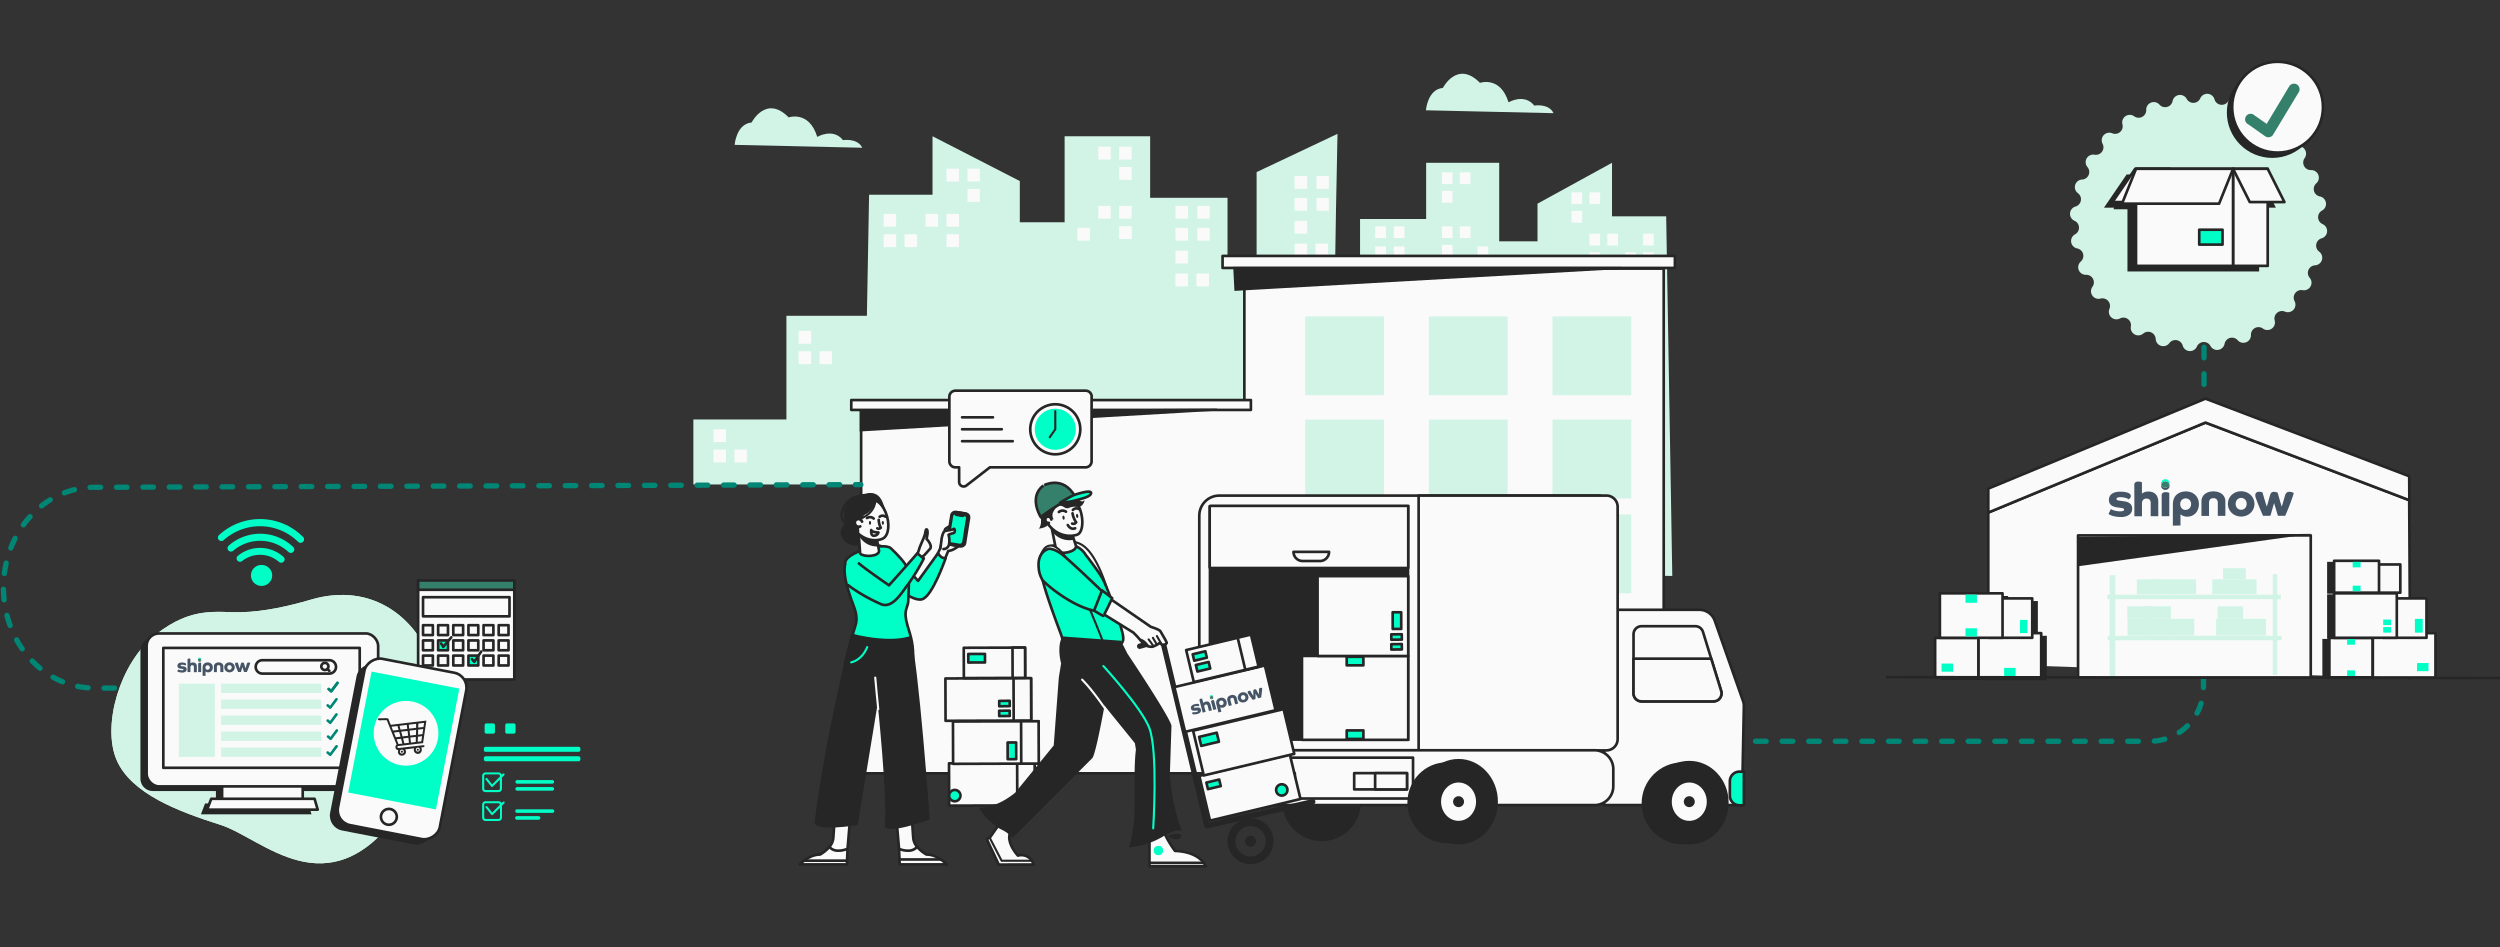
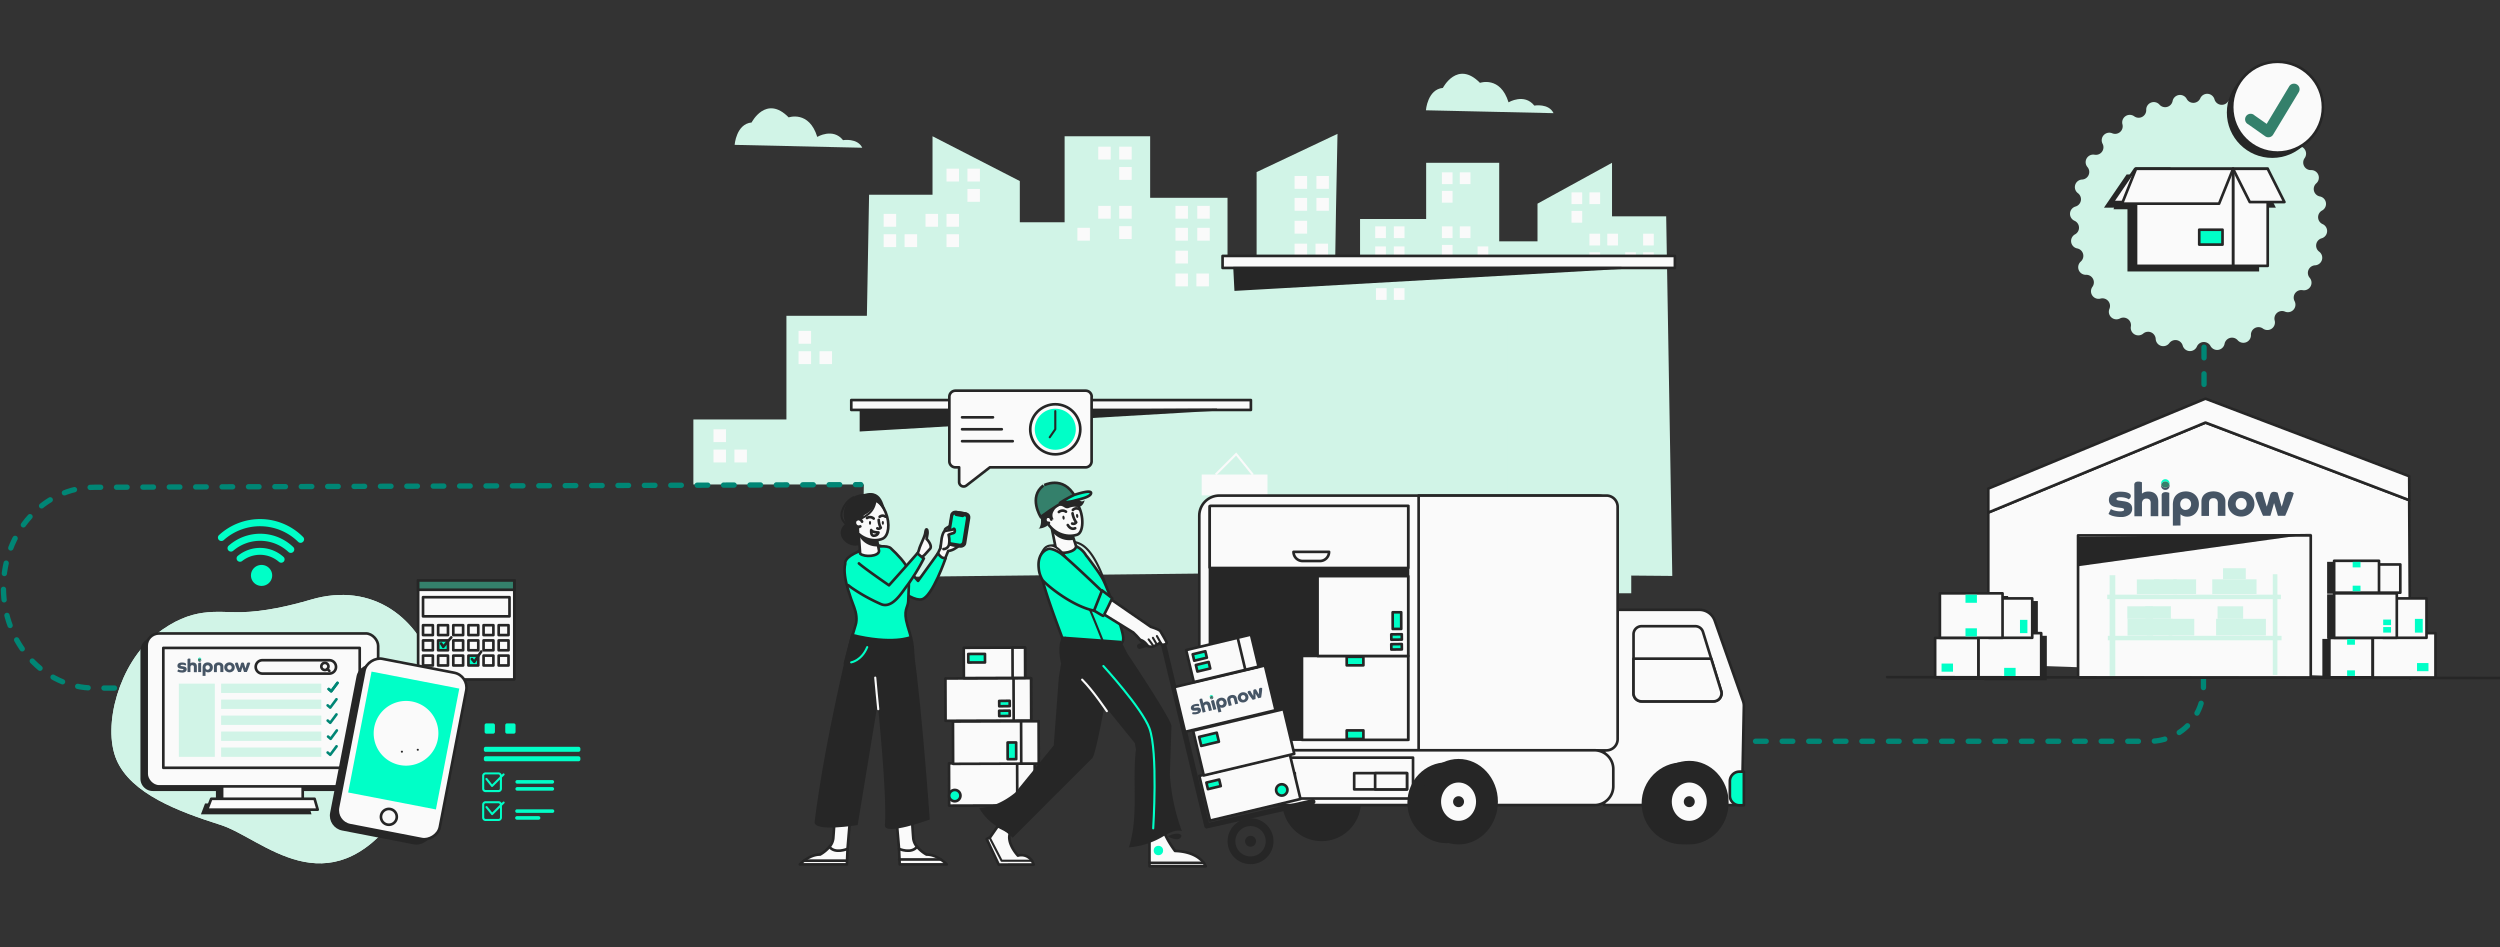
<svg xmlns="http://www.w3.org/2000/svg" width="1040" height="394" viewBox="0 0 1040 394">
  <rect x="0" y="0" width="1040" height="394" fill="#333333" stroke="none" />
  <g id="Background">
    <polygon points="362.55 131.36 327.15 131.36 327.15 174.5 288.44 174.5 288.44 201.54 365.87 201.54 362.55 131.36" fill="#d1f4e7" />
    <path d="M693.13,90H670.6V67.72l-31,17v15.67H623.67V67.72H593.28V91.11h-27.5v25.2s-10.34,2.5-10.34,0v-35l-28.8-4L522.25,238l173.42,1.59Z" fill="#d1f4e7" />
    <rect x="683.52" y="97.24" width="4.44" height="4.88" transform="translate(1371.49 199.35) rotate(-180)" fill="#fafafa" />
    <rect x="683.52" y="104.96" width="4.44" height="4.88" transform="translate(1371.49 214.79) rotate(-180)" fill="#fafafa" />
    <rect x="676.08" y="104.96" width="4.44" height="4.88" transform="translate(1356.6 214.79) rotate(-180)" fill="#fafafa" />
    <rect x="668.63" y="97.24" width="4.44" height="4.88" transform="translate(1341.71 199.35) rotate(-180)" fill="#fafafa" />
    <rect x="661.19" y="97.24" width="4.44" height="4.88" transform="translate(1326.83 199.35) rotate(-180)" fill="#fafafa" />
    <rect x="661.19" y="104.96" width="4.44" height="4.88" transform="translate(1326.83 214.79) rotate(-180)" fill="#fafafa" />
    <rect x="614.67" y="102.52" width="4.44" height="4.88" transform="translate(1233.79 209.91) rotate(-180)" fill="#fafafa" />
    <rect x="661.19" y="80.04" width="4.44" height="4.88" transform="translate(1326.83 164.95) rotate(-180)" fill="#fafafa" />
    <rect x="653.75" y="80.04" width="4.44" height="4.88" transform="translate(1311.94 164.95) rotate(-180)" fill="#fafafa" />
    <rect x="653.75" y="87.76" width="4.44" height="4.88" transform="translate(1311.94 180.39) rotate(-180)" fill="#fafafa" />
    <rect x="607.27" y="71.69" width="4.44" height="4.88" transform="translate(1218.98 148.27) rotate(-180)" fill="#fafafa" />
    <rect x="599.82" y="71.69" width="4.44" height="4.88" transform="translate(1204.09 148.27) rotate(-180)" fill="#fafafa" />
    <rect x="599.82" y="79.41" width="4.44" height="4.88" transform="translate(1204.09 163.71) rotate(-180)" fill="#fafafa" />
    <rect x="607.27" y="94.17" width="4.44" height="4.88" transform="translate(1218.98 193.22) rotate(-180)" fill="#fafafa" />
    <rect x="599.82" y="94.17" width="4.44" height="4.88" transform="translate(1204.09 193.22) rotate(-180)" fill="#fafafa" />
    <rect x="579.84" y="94.17" width="4.44" height="4.88" transform="translate(1164.12 193.22) rotate(-180)" fill="#fafafa" />
    <rect x="572.09" y="94.17" width="4.44" height="4.88" transform="translate(1148.62 193.22) rotate(-180)" fill="#fafafa" />
    <rect x="579.84" y="102.52" width="4.44" height="4.88" transform="translate(1164.12 209.91) rotate(-180)" fill="#fafafa" />
    <rect x="572.09" y="102.52" width="4.44" height="4.88" transform="translate(1148.62 209.91) rotate(-180)" fill="#fafafa" />
    <rect x="579.84" y="119.89" width="4.44" height="4.88" transform="translate(1164.12 244.65) rotate(-180)" fill="#fafafa" />
    <rect x="572.4" y="119.89" width="4.44" height="4.88" transform="translate(1149.24 244.65) rotate(-180)" fill="#fafafa" />
    <rect x="579.84" y="111.2" width="4.44" height="4.88" transform="translate(1164.12 227.28) rotate(-180)" fill="#fafafa" />
    <rect x="537.51" y="82.82" width="4.44" height="4.88" transform="translate(1079.46 170.52) rotate(-180)" fill="#fafafa" />
    <rect x="529.76" y="82.82" width="4.44" height="4.88" transform="translate(1063.96 170.52) rotate(-180)" fill="#fafafa" />
    <rect x="537.51" y="91.16" width="4.44" height="4.88" transform="translate(1079.46 187.21) rotate(-180)" fill="#fafafa" />
    <rect x="529.76" y="91.16" width="4.44" height="4.88" transform="translate(1063.96 187.21) rotate(-180)" fill="#fafafa" />
    <rect x="537.51" y="108.53" width="4.44" height="4.88" transform="translate(1079.46 221.95) rotate(-180)" fill="#fafafa" />
    <rect x="530.07" y="108.53" width="4.44" height="4.88" transform="translate(1064.58 221.95) rotate(-180)" fill="#fafafa" />
    <rect x="537.51" y="99.85" width="4.44" height="4.88" transform="translate(1079.46 204.58) rotate(-180)" fill="#fafafa" />
    <rect x="599.82" y="101.89" width="4.44" height="4.88" transform="translate(1204.09 208.66) rotate(-180)" fill="#fafafa" />
    <path d="M361.54,81h26.39V56.68l36.31,18.64V92.47h18.64V56.68h35.58v25.6h32.19v27.59s12.1,2.74,12.1,0V71.59L556.4,55.68,552.79,238l-194.13,2.13Z" fill="#d1f4e7" />
    <rect x="367.6" y="88.99" width="5.2" height="5.34" fill="#fafafa" />
    <rect x="367.6" y="97.44" width="5.2" height="5.34" fill="#fafafa" />
    <rect x="376.31" y="97.44" width="5.2" height="5.34" fill="#fafafa" />
    <rect x="332.2" y="137.66" width="5.2" height="5.34" fill="#fafafa" />
    <rect x="332.2" y="146.11" width="5.2" height="5.34" fill="#fafafa" />
    <rect x="340.92" y="146.11" width="5.2" height="5.34" fill="#fafafa" />
    <rect x="296.81" y="178.58" width="5.2" height="5.34" fill="#fafafa" />
    <rect x="296.81" y="187.03" width="5.2" height="5.34" fill="#fafafa" />
    <rect x="305.52" y="187.03" width="5.2" height="5.34" fill="#fafafa" />
    <rect x="385.02" y="88.99" width="5.2" height="5.34" fill="#fafafa" />
    <rect x="393.74" y="88.99" width="5.2" height="5.34" fill="#fafafa" />
    <rect x="393.74" y="97.44" width="5.2" height="5.34" fill="#fafafa" />
    <rect x="448.2" y="94.77" width="5.2" height="5.34" fill="#fafafa" />
    <rect x="393.74" y="70.16" width="5.2" height="5.34" fill="#fafafa" />
    <rect x="402.45" y="70.16" width="5.2" height="5.34" fill="#fafafa" />
    <rect x="402.45" y="78.61" width="5.2" height="5.34" fill="#fafafa" />
    <rect x="456.87" y="61.03" width="5.2" height="5.34" fill="#fafafa" />
    <rect x="465.59" y="61.03" width="5.2" height="5.34" fill="#fafafa" />
    <rect x="465.59" y="69.48" width="5.2" height="5.34" fill="#fafafa" />
    <rect x="456.87" y="85.64" width="5.2" height="5.34" fill="#fafafa" />
    <rect x="465.59" y="85.64" width="5.2" height="5.34" fill="#fafafa" />
    <rect x="488.99" y="85.64" width="5.2" height="5.34" fill="#fafafa" />
    <rect x="498.06" y="85.64" width="5.2" height="5.34" fill="#fafafa" />
    <rect x="488.99" y="94.77" width="5.2" height="5.34" fill="#fafafa" />
    <rect x="498.06" y="94.77" width="5.2" height="5.34" fill="#fafafa" />
    <rect x="488.99" y="113.79" width="5.2" height="5.34" fill="#fafafa" />
    <rect x="497.7" y="113.79" width="5.2" height="5.34" fill="#fafafa" />
    <rect x="488.99" y="104.28" width="5.2" height="5.34" fill="#fafafa" />
    <rect x="538.55" y="73.21" width="5.2" height="5.34" fill="#fafafa" />
    <rect x="547.63" y="73.21" width="5.2" height="5.34" fill="#fafafa" />
    <rect x="538.55" y="82.34" width="5.2" height="5.34" fill="#fafafa" />
    <rect x="547.63" y="82.34" width="5.2" height="5.34" fill="#fafafa" />
    <rect x="538.55" y="101.36" width="5.2" height="5.34" fill="#fafafa" />
    <rect x="547.26" y="101.36" width="5.2" height="5.34" fill="#fafafa" />
    <rect x="538.55" y="91.85" width="5.2" height="5.34" fill="#fafafa" />
    <rect x="465.59" y="94.09" width="5.2" height="5.34" fill="#fafafa" />
    <rect x="499.9" y="197.41" width="27.37" height="8.66" fill="#fafafa" />
    <polyline points="505.71 197.41 514.24 188.88 521.21 197.5" fill="none" stroke="#fafafa" stroke-miterlimit="10" stroke-width="0.88" />
-     <polygon points="517.65 111.73 517.65 170.36 358.23 170.36 358.23 321.71 517.65 321.71 517.65 322.06 692.1 322.06 692.1 111.73 517.65 111.73" fill="#fafafa" stroke="#262626" stroke-linecap="round" stroke-linejoin="round" stroke-width="1.11" />
    <rect x="393.34" y="282.16" width="35.62" height="17.61" transform="translate(-0.98 1.39) rotate(-0.19)" fill="#fafafa" stroke="#262626" stroke-linecap="round" stroke-linejoin="round" stroke-width="1.11" />
    <rect x="400.96" y="269.41" width="25.5" height="12.6" transform="translate(-0.93 1.4) rotate(-0.19)" fill="#fafafa" stroke="#262626" stroke-linecap="round" stroke-linejoin="round" stroke-width="1.11" />
    <rect x="394.84" y="317.46" width="35.62" height="17.61" transform="translate(-1.1 1.39) rotate(-0.19)" fill="#fafafa" stroke="#262626" stroke-linecap="round" stroke-linejoin="round" stroke-width="1.11" />
    <circle cx="397.19" cy="330.97" r="2.36" fill="#00ffc7" stroke="#262626" stroke-linecap="round" stroke-linejoin="round" stroke-width="1.11" />
    <rect x="402.82" y="272.02" width="6.94" height="3.55" transform="translate(-0.87 1.3) rotate(-0.18)" fill="#00ffc7" stroke="#262626" stroke-linecap="round" stroke-linejoin="round" stroke-width="1.11" />
    <rect x="423.18" y="317.41" width="7.29" height="17.61" transform="translate(-1.1 1.44) rotate(-0.19)" fill="#fafafa" stroke="#262626" stroke-linecap="round" stroke-linejoin="round" stroke-width="1.11" />
    <rect x="396.48" y="300.07" width="35.62" height="17.61" transform="translate(-1.04 1.4) rotate(-0.19)" fill="#fafafa" stroke="#262626" stroke-linecap="round" stroke-linejoin="round" stroke-width="1.11" />
    <rect x="419.2" y="308.85" width="3.55" height="6.94" transform="translate(-1 1.35) rotate(-0.18)" fill="#00ffc7" stroke="#262626" stroke-linecap="round" stroke-linejoin="round" stroke-width="1.11" />
    <rect x="421.68" y="282.11" width="7.29" height="17.61" transform="translate(-0.98 1.44) rotate(-0.19)" fill="#fafafa" stroke="#262626" stroke-linecap="round" stroke-linejoin="round" stroke-width="1.11" />
    <rect x="421.24" y="269.37" width="5.22" height="12.6" transform="translate(-0.93 1.43) rotate(-0.19)" fill="#fafafa" stroke="#262626" stroke-linecap="round" stroke-linejoin="round" stroke-width="1.11" />
    <rect x="424.82" y="300.02" width="7.29" height="17.61" transform="translate(-1.04 1.45) rotate(-0.19)" fill="#fafafa" stroke="#262626" stroke-linecap="round" stroke-linejoin="round" stroke-width="1.11" />
    <rect x="508.59" y="106.48" width="188.17" height="4.98" fill="#fafafa" stroke="#262626" stroke-linecap="round" stroke-linejoin="round" stroke-width="1.11" />
    <rect x="354.13" y="166.43" width="166.24" height="4.1" fill="#fafafa" stroke="#262626" stroke-linecap="round" stroke-linejoin="round" stroke-width="1.11" />
    <rect x="507.04" y="255.71" width="28.96" height="16.7" fill="#fafafa" stroke="#262626" stroke-linecap="round" stroke-linejoin="round" stroke-width="1.11" />
    <rect x="542.97" y="131.63" width="32.78" height="32.78" fill="#d1f4e7" />
    <rect x="594.39" y="131.63" width="32.78" height="32.78" fill="#d1f4e7" />
    <rect x="645.82" y="131.63" width="32.78" height="32.78" fill="#d1f4e7" />
    <rect x="542.97" y="174.56" width="32.78" height="32.78" fill="#d1f4e7" />
    <rect x="594.39" y="174.56" width="32.78" height="32.78" fill="#d1f4e7" />
    <rect x="645.82" y="174.56" width="32.78" height="32.78" fill="#d1f4e7" />
    <rect x="645.82" y="214.02" width="32.78" height="32.78" fill="#d1f4e7" />
    <path d="M667.3,334.91h57.34l.81-41.16a5.82,5.82,0,0,0-.34-2.1l-11.83-33.6a6.77,6.77,0,0,0-6.46-4.37H667.3Z" fill="#fafafa" stroke="#262626" stroke-linecap="round" stroke-linejoin="round" stroke-width="1.11" />
    <path d="M723.62,321h1.83a0,0,0,0,1,0,0v14a0,0,0,0,1,0,0h-1.83a4,4,0,0,1-4-4V325A4,4,0,0,1,723.62,321Z" fill="#00ffc7" stroke="#262626" stroke-linecap="round" stroke-linejoin="round" stroke-width="1.11" />
    <path d="M712.76,291.77H682.9a3.36,3.36,0,0,1-3.35-3.36V263.85a3.35,3.35,0,0,1,3.35-3.35h22.33a3.35,3.35,0,0,1,3.21,2.37L716,287.43A3.36,3.36,0,0,1,712.76,291.77Z" fill="#fafafa" stroke="#262626" stroke-linecap="round" stroke-linejoin="round" stroke-width="1.11" />
    <path d="M711.85,274,716,287.43a3.36,3.36,0,0,1-3.21,4.34H682.9a3.36,3.36,0,0,1-3.35-3.36V274Z" fill="#fafafa" stroke="#262626" stroke-linecap="round" stroke-linejoin="round" stroke-width="1.11" />
    <circle cx="699.99" cy="334.2" r="16.63" fill="#262626" stroke="#262626" stroke-miterlimit="10" stroke-width="0.88" />
    <path d="M565.72,334a15.93,15.93,0,1,1-15.92-16.38A16.15,16.15,0,0,1,565.72,334Z" fill="#262626" stroke="#262626" stroke-miterlimit="10" stroke-width="0.88" />
    <rect x="498.9" y="206.16" width="174.04" height="105.96" rx="8.35" fill="#fafafa" stroke="#262626" stroke-linecap="round" stroke-linejoin="round" stroke-width="1.11" />
    <path d="M503.59,307.79a.37.37,0,0,1-.36-.37V210.84a.36.36,0,0,1,.36-.36h82.24v97.31Z" fill="#262626" stroke="#262626" stroke-miterlimit="10" stroke-width="0.88" />
    <path d="M503.59,236.28c-.2,0-.36,0-.36-.1V210.54s.16-.09.36-.09h82.24v25.83Z" fill="#fafafa" stroke="#262626" stroke-linecap="round" stroke-linejoin="round" stroke-width="1.11" />
    <path d="M668.25,206.16h-78.1v106h78.1a4.69,4.69,0,0,0,4.69-4.69V210.84A4.68,4.68,0,0,0,668.25,206.16Z" fill="#fafafa" stroke="#262626" stroke-linecap="round" stroke-linejoin="round" stroke-width="1.11" />
    <rect x="541.62" y="272.88" width="44.2" height="34.9" fill="#fafafa" stroke="#262626" stroke-linecap="round" stroke-linejoin="round" stroke-width="1.11" />
    <rect x="548.11" y="239.67" width="37.72" height="33.22" fill="#fafafa" stroke="#262626" stroke-linecap="round" stroke-linejoin="round" stroke-width="1.11" />
    <path d="M510.22,312.11H663.29a7.84,7.84,0,0,1,7.84,7.84v7.13a7.84,7.84,0,0,1-7.84,7.84H510.22a0,0,0,0,1,0,0v-22.8A0,0,0,0,1,510.22,312.11Z" fill="#fafafa" stroke="#262626" stroke-linecap="round" stroke-linejoin="round" stroke-width="1.11" />
    <rect x="511.78" y="315.19" width="76.04" height="17" fill="#fafafa" stroke="#262626" stroke-linecap="round" stroke-linejoin="round" stroke-width="1.11" />
    <rect x="563.34" y="321.63" width="21.97" height="6.75" fill="#fafafa" stroke="#262626" stroke-linecap="round" stroke-linejoin="round" stroke-width="1.11" />
    <rect x="572.05" y="321.63" width="13.26" height="6.75" fill="#fafafa" stroke="#262626" stroke-linecap="round" stroke-linejoin="round" stroke-width="1.11" />
    <rect x="516.68" y="321.63" width="21.97" height="6.75" fill="#fafafa" stroke="#262626" stroke-linecap="round" stroke-linejoin="round" stroke-width="1.11" />
    <rect x="516.68" y="321.63" width="9.95" height="6.75" fill="#fafafa" stroke="#262626" stroke-linecap="round" stroke-linejoin="round" stroke-width="1.11" />
    <ellipse cx="601.84" cy="333.95" rx="15.93" ry="16.38" fill="#262626" stroke="#262626" stroke-miterlimit="10" stroke-width="0.88" />
    <ellipse cx="606.76" cy="333.5" rx="15.93" ry="17.34" fill="#262626" stroke="#262626" stroke-miterlimit="10" stroke-width="0.88" />
    <ellipse cx="702.74" cy="333.89" rx="15.93" ry="16.94" fill="#262626" stroke="#262626" stroke-miterlimit="10" stroke-width="0.88" />
    <ellipse cx="702.74" cy="333.5" rx="7.83" ry="8.53" fill="#fafafa" stroke="#262626" stroke-linecap="round" stroke-linejoin="round" stroke-width="1.11" />
    <path d="M614.59,333.5c0,4.7-3.5,8.52-7.83,8.52s-7.83-3.82-7.83-8.52,3.51-8.53,7.83-8.53S614.59,328.79,614.59,333.5Z" fill="#fafafa" stroke="#262626" stroke-linecap="round" stroke-linejoin="round" stroke-width="1.11" />
    <path d="M538.1,229.58h14.79a3.8,3.8,0,0,1-3.8,3.8H541.9a3.8,3.8,0,0,1-3.8-3.8Z" fill="#fafafa" stroke="#262626" stroke-linecap="round" stroke-linejoin="round" stroke-width="1.11" />
    <polygon points="513.94 120.55 674.53 111.46 513.48 111.46 513.94 120.55" fill="#262626" stroke="#262626" stroke-miterlimit="10" stroke-width="0.88" fill-rule="evenodd" />
    <polygon points="358.06 171.24 358.06 179.04 506.27 170.42 358.06 171.24" fill="#262626" stroke="#262626" stroke-miterlimit="10" stroke-width="0.88" fill-rule="evenodd" />
    <path d="M454.11,165.06v26.82a2.54,2.54,0,0,1-2.53,2.54h-39.8L402,202a1.9,1.9,0,0,1-1.13.38,1.88,1.88,0,0,1-1.87-1.88h0v-6.08h-1.54a2.54,2.54,0,0,1-2.53-2.54V165.06a2.54,2.54,0,0,1,2.53-2.53h54.17a2.52,2.52,0,0,1,2.52,2.53Z" fill="#fafafa" stroke="#262626" stroke-linecap="round" stroke-linejoin="round" stroke-width="1.11" />
    <line x1="400.23" y1="173.6" x2="413.07" y2="173.6" fill="#fafafa" stroke="#262626" stroke-linecap="round" stroke-linejoin="round" stroke-width="1.11" />
    <line x1="400.23" y1="178.57" x2="416.73" y2="178.57" fill="#fafafa" stroke="#262626" stroke-linecap="round" stroke-linejoin="round" stroke-width="1.11" />
    <line x1="400.23" y1="183.54" x2="421.29" y2="183.54" fill="#fafafa" stroke="#262626" stroke-linecap="round" stroke-linejoin="round" stroke-width="1.11" />
    <circle cx="438.99" cy="178.58" r="10.41" transform="translate(-34.91 183) rotate(-22.67)" fill="#fafafa" stroke="#262626" stroke-linecap="round" stroke-linejoin="round" stroke-width="1.11" />
    <circle cx="439" cy="178.57" r="8.54" transform="translate(-34.91 182.75) rotate(-22.64)" fill="#00ffc7" />
    <polyline points="439 171.03 439 178.56 436.69 181.9" fill="none" stroke="#262626" stroke-linecap="round" stroke-linejoin="round" stroke-width="0.88" />
    <path d="M442.76,230.05a9.37,9.37,0,0,1,1.47-3.05,3.71,3.71,0,0,1,2.93-1.49,9.2,9.2,0,0,1,3,1.21c3.14,1.95,5.52,6.22,7.09,9.57,4.92,10.46,5.41,20.41,9.57,31.19" fill="none" stroke="#262626" stroke-linecap="round" stroke-linejoin="round" stroke-width="0.88" />
    <path d="M466.47,261.49c-1.2-4.39-6.15-18-8-21.12s-6.14-8.69-6.14-8.69l-.54-.65a9.14,9.14,0,0,0-5-4.1l-2.91-.55a21.41,21.41,0,0,0-8.72,1.61c-.16.33-.33.7-.5,1.11-1.37,3.18-1.89,5.67-1.18,10.82s7.73,23.48,8.08,24.48a20,20,0,0,0,1.81,4.54c1.34,2.52,2.93,2.22,5.23,2.07a138.27,138.27,0,0,0,16.06-2.57C467.88,267.47,467.68,265.87,466.47,261.49Z" fill="#00ffc7" stroke="#262626" stroke-linecap="round" stroke-linejoin="round" stroke-width="1.11" />
    <path d="M444.19,216.65l.59,1.8,2.12,6.47.73,2.21c.19,2.47-6.13,3.67-8.17,2.23-.08-.43-.29-1.45-.53-2.68-.47-2.3-1.08-5.32-1.33-6.6l-.07-.33,2.62-1.22Z" fill="#fafafa" stroke="#262626" stroke-linecap="round" stroke-linejoin="round" stroke-width="1.11" />
    <path d="M444.34,217.79l2.21,6.76a8.78,8.78,0,0,1-9-3.68l0-.53a45.77,45.77,0,0,1,5.3-2.36A3.74,3.74,0,0,1,444.34,217.79Z" fill="#262626" />
    <path d="M448.31,209.79c2.79,4.93,2.46,11.83-.27,12.67-4.6,1.42-9.94-.62-12.73-5.55s-2.26-10,1.78-12.25S445.51,204.85,448.31,209.79Z" fill="#fafafa" stroke="#262626" stroke-linecap="round" stroke-linejoin="round" stroke-width="1.11" />
    <path d="M446.18,213.55a8.7,8.7,0,0,0,1.51,3.73,1.34,1.34,0,0,1-1.67.52" fill="#fafafa" stroke="#262626" stroke-linecap="round" stroke-linejoin="round" stroke-width="1.11" />
    <path d="M448,213.78c.25,0,.51.32.57.79s-.1.87-.36.91-.51-.32-.57-.79S447.7,213.82,448,213.78Z" fill="#262626" />
    <path d="M442.32,214.5c.26,0,.51.32.57.79s-.1.87-.35.91-.52-.32-.58-.79S442.06,214.54,442.32,214.5Z" fill="#262626" />
    <path d="M444.19,218.42c1.37,2.32,3.08,1.33,3.08,1.33" fill="#fafafa" stroke="#262626" stroke-linecap="round" stroke-linejoin="round" stroke-width="1.11" />
    <path d="M440.49,213a2.42,2.42,0,0,1,2.95-.14" fill="#fafafa" stroke="#262626" stroke-linecap="round" stroke-linejoin="round" stroke-width="1.11" />
    <path d="M448.83,211.77a2,2,0,0,0-2.51.38" fill="#fafafa" stroke="#262626" stroke-linecap="round" stroke-linejoin="round" stroke-width="1.11" />
    <path d="M446.75,205.8c-2-.51-3.41,1-4.73,2.26-.79.84-1.34,1.78-2.18,2.52l-.24.37a2.32,2.32,0,0,1,2.17-.42c1,.34,1.45,1.11,2.63.87a7.42,7.42,0,0,1,2.76-.63,3.69,3.69,0,0,0,2.64-.29,4,4,0,0,0,1.4-2.41C449,209.86,448.51,206.28,446.75,205.8Z" fill="#262626" />
    <path d="M440.16,208.75a.76.76,0,0,1,.32.84,2,2,0,0,1-.5.82,10.59,10.59,0,0,0-1.86,2.62,3,3,0,0,0,.26,3.06c-.62-.19-1.22-.41-1.81-.65.22.76-.37,1.51-.51,2.29a3.22,3.22,0,0,1-.1.54,1.6,1.6,0,0,1-.67.67,6.64,6.64,0,0,1-3.5.94c.35.11.65-.27.79-.6a6.21,6.21,0,0,0,.48-2c.08-1.37-.28-2.83.33-4.06a4.4,4.4,0,0,1,1-1.23,10.16,10.16,0,0,1,5.28-2.61,1.54,1.54,0,0,0,.59-.17.51.51,0,0,0,.28-.51" fill="#262626" />
    <path d="M447.25,206.62s-3.48.55-14.33,8.42c0,0-5.22-8.24,1.11-13.06C434,202,442.24,197.39,447.25,206.62Z" fill="#34806b" stroke="#262626" stroke-miterlimit="10" stroke-width="1.11" />
    <path d="M446.54,208.39c2.08-.63,7-1.47,7.33-3.16s-5.43.17-6.9.62a46.48,46.48,0,0,0-6,3.34C442.4,208.94,445.18,208.79,446.54,208.39Z" fill="#00ffc7" stroke="#262626" stroke-linecap="round" stroke-linejoin="round" stroke-width="1.11" />
    <path d="M437.35,216.13a1.66,1.66,0,0,0-.51-.92l-.2-.17a1,1,0,0,0-.65-.1,1.28,1.28,0,0,0-.58.15,1.12,1.12,0,0,0-.48.66,1.45,1.45,0,0,0,.21,1.29,1.22,1.22,0,0,0,1.19.47" fill="#fafafa" stroke="#262626" stroke-linecap="round" stroke-linejoin="round" stroke-width="1.11" />
    <path d="M450.65,250.21c.59.31,1.17.65,1.75,1q-3.18-7.42-6.62-14.73c-1.57-3.35-3.33-6.85-6.47-8.81a4.31,4.31,0,0,0-2.08-.76,3.71,3.71,0,0,0-2.93,1.49,9.37,9.37,0,0,0-1.47,3.05l13.54,18.8A4.23,4.23,0,0,1,450.65,250.21Z" fill="#fafafa" />
    <path d="M432.83,231.47a9.37,9.37,0,0,1,1.47-3.05,3.71,3.71,0,0,1,2.93-1.49,4.31,4.31,0,0,1,2.08.76c3.14,2,4.9,5.46,6.47,8.81q7.38,15.69,13.62,31.88" fill="none" stroke="#262626" stroke-linecap="round" stroke-linejoin="round" stroke-width="0.88" />
    <path d="M415.08,343.7l-3.2,4.61-1.41.71,5,10.64H430a5.47,5.47,0,0,0-.67-1.46,5.21,5.21,0,0,0-5.88-2.27s-5-5.31-3.19-9.57Z" fill="#fafafa" stroke="#262626" stroke-linecap="round" stroke-linejoin="round" stroke-width="1.11" />
    <polyline points="429.43 358.06 416.67 358.06 411.71 348.49" fill="none" stroke="#262626" stroke-linecap="round" stroke-linejoin="round" stroke-width="0.88" />
    <path d="M478.18,346.19v14.18h23.4a5.17,5.17,0,0,0-.62-1.12c-1.19-1.77-4.43-5-12.15-5.27,0,0-7.09-9.21-5.31-14.18Z" fill="#fafafa" stroke="#262626" stroke-linecap="round" stroke-linejoin="round" stroke-width="1.11" />
    <line x1="478.18" y1="358.95" x2="500.87" y2="358.95" fill="#fafafa" stroke="#262626" stroke-linecap="round" stroke-linejoin="round" stroke-width="1.11" />
    <path d="M502.07,344.67a1.12,1.12,0,0,1-1.08-.86l-18.23-76.29-8.41,2.41a1.12,1.12,0,0,1-.61-2.15l9.53-2.72a1.07,1.07,0,0,1,.87.11,1.09,1.09,0,0,1,.52.7l18.25,76.35,43-9.8a1.12,1.12,0,0,1,.5,2.18l-44.12,10A1,1,0,0,1,502.07,344.67Z" fill="#262626" />
    <path d="M520.23,359.5a9.55,9.55,0,1,1,9.55-9.54A9.56,9.56,0,0,1,520.23,359.5Zm0-15.85a6.31,6.31,0,1,0,6.31,6.31A6.32,6.32,0,0,0,520.23,343.65Z" fill="#262626" />
    <rect x="500.62" y="317.98" width="38.7" height="19.13" transform="translate(-61.87 129.76) rotate(-13.43)" fill="#fafafa" stroke="#262626" stroke-linecap="round" stroke-linejoin="round" stroke-width="1.11" />
    <rect x="498.03" y="299.19" width="38.7" height="19.13" transform="translate(-57.57 128.64) rotate(-13.43)" fill="#fafafa" stroke="#262626" stroke-linecap="round" stroke-linejoin="round" stroke-width="1.11" />
    <rect x="499.19" y="305.59" width="7.54" height="3.85" transform="translate(-57.65 125.16) rotate(-13.42)" fill="#00ffc7" stroke="#262626" stroke-linecap="round" stroke-linejoin="round" stroke-width="1.11" />
    <rect x="490.25" y="281.04" width="38.7" height="19.13" transform="translate(-53.57 126.34) rotate(-13.43)" fill="#fafafa" stroke="#262626" stroke-linecap="round" stroke-linejoin="round" stroke-width="1.11" />
    <rect x="494.66" y="266.99" width="27.7" height="13.69" transform="translate(-49.7 125.63) rotate(-13.43)" fill="#fafafa" stroke="#262626" stroke-linecap="round" stroke-linejoin="round" stroke-width="1.11" />
    <rect x="496.42" y="271.48" width="5.4" height="2.76" transform="translate(-49.71 123.32) rotate(-13.42)" fill="#00ffc7" stroke="#262626" stroke-linecap="round" stroke-linejoin="round" stroke-width="1.11" />
    <rect x="516.39" y="264.43" width="5.67" height="13.69" transform="translate(-48.81 128.04) rotate(-13.43)" fill="#fafafa" stroke="#262626" stroke-linecap="round" stroke-linejoin="round" stroke-width="1.11" />
    <path d="M458,254.82l13.45,8.31,1.39,1.39s2.3,2.57,2.82,3.22a5,5,0,0,0,3.81,1.3,11.82,11.82,0,0,0,3.13-1.67,1.3,1.3,0,0,0,1.09.85c.81,0,1.7-.38,1.66-.84s-2.19-4-2.6-4.75-4-1.86-4-1.86l-16.86-11.63Z" fill="#fafafa" stroke="#262626" stroke-linecap="round" stroke-linejoin="round" stroke-width="1.11" />
    <path d="M477.83,266c.32.29,1.94,2.7,1.94,2.7" fill="none" stroke="#262626" stroke-linecap="round" stroke-linejoin="round" stroke-width="0.88" />
    <path d="M474.58,266.27c1.5.37,2.89,2.4,2.89,2.4" fill="none" stroke="#262626" stroke-linecap="round" stroke-linejoin="round" stroke-width="1.12" />
    <line x1="481.27" y1="264.6" x2="483.17" y2="267.96" fill="none" stroke="#262626" stroke-linecap="round" stroke-linejoin="round" stroke-width="0.88" />
    <line x1="479.61" y1="265.33" x2="481.2" y2="268.05" fill="none" stroke="#262626" stroke-linecap="round" stroke-linejoin="round" stroke-width="0.88" />
    <path d="M451,267.35c-4.6,1.21-7.78-2.59-7.78-2.59l-2.76,17.16-2.11,28.18L422.3,329.78c-4.34,3.51-9.44,6.07-14.95,6.34a20.77,20.77,0,0,0,10.13,9.05l3.8,3.32,33.09-33.08c1.89-1.87,7.36-34.52,7.36-34.52l1.7-5.75Z" fill="#262626" />
    <path d="M486.67,322.05c.31-9.46.62-18.77.66-20,.09-2.65-18.33-30.17-18.33-30.17l-2.71-5.34L442,264.76c-2.51,4-.64,11-.64,11l12.94,11.4,17.81,22,.43,2.65c-1.58,13.55,1.22,27.69-2.91,40.69a32.39,32.39,0,0,0,13.45-4.1c2.68-1.53,5.62-3.52,8.59-2.66A82.31,82.31,0,0,1,486.67,322.05Z" fill="#262626" />
    <path d="M432.1,236.28a11.06,11.06,0,0,0,1.45,4.77c.61,1.38,13.41,12.34,23.55,13.29.53,0,1,0,1.26-.46l2.41-5.69S444,232,441.06,230.08s-4.67-1.8-4.67-1.8S431.4,229.18,432.1,236.28Z" fill="#00ffc7" stroke="#262626" stroke-linecap="round" stroke-linejoin="round" stroke-width="1.11" />
    <path d="M458.46,245.61,455.13,254s3.42,2.13,3.77,2.22,3.77-7.38,3.77-7.38Z" fill="#00ffc7" stroke="#262626" stroke-linecap="round" stroke-linejoin="round" stroke-width="1.11" />
    <path d="M459,277.06s16,17.48,19.15,25.88c3.63,9.76,1.58,41.65,1.58,41.65" fill="none" stroke="#00ffc7" stroke-linecap="round" stroke-linejoin="round" stroke-width="0.88" />
    <path d="M460.45,295.84s-5.67-8.5-10.28-13.11" fill="none" stroke="#fafafa" stroke-linecap="round" stroke-linejoin="round" stroke-width="0.88" />
    <circle cx="481.9" cy="353.81" r="1.95" fill="#00ffc7" />
    <path d="M496.13,296.22l.23.06.37,0a3.77,3.77,0,0,0,.47,0,2.35,2.35,0,0,0,.53-.09,1.5,1.5,0,0,0,.46-.17.23.23,0,0,0,.11-.25.21.21,0,0,0-.19-.17,1.3,1.3,0,0,0-.44,0l-.41.05-.6,0a1.7,1.7,0,0,1-.54-.09,1,1,0,0,1-.42-.28,1.08,1.08,0,0,1-.27-.53,1.23,1.23,0,0,1,0-.54,1.17,1.17,0,0,1,.22-.51,1.64,1.64,0,0,1,.49-.42,2.91,2.91,0,0,1,.8-.32,4.6,4.6,0,0,1,.84-.14,2,2,0,0,1,.65,0,.65.65,0,0,1,.28.13.41.41,0,0,1,.15.24.37.37,0,0,1,0,.23.65.65,0,0,1-.17.33l-.06.07-.14-.05a1.12,1.12,0,0,0-.31-.05h-.44a2.72,2.72,0,0,0-.56.09,1.05,1.05,0,0,0-.45.2.24.24,0,0,0-.08.25.18.18,0,0,0,.17.15,1.28,1.28,0,0,0,.39,0l.72-.08a3.11,3.11,0,0,1,.53,0,1.28,1.28,0,0,1,.47.1.91.91,0,0,1,.39.28,1.13,1.13,0,0,1,.24.49,1.2,1.2,0,0,1-.23,1.12,2.26,2.26,0,0,1-1.26.7,4.54,4.54,0,0,1-.82.14,3.32,3.32,0,0,1-.63,0,1.74,1.74,0,0,1-.45-.06l-.25-.08Z" fill="#465565" />
    <path d="M499,291.35a.47.47,0,0,1,.07-.46.86.86,0,0,1,.43-.25,1.29,1.29,0,0,1,.39,0h.22l.47,1.85a1.52,1.52,0,0,1,.34-.33,1.63,1.63,0,0,1,.63-.28,2.35,2.35,0,0,1,.65-.06,1.27,1.27,0,0,1,.58.17,1.29,1.29,0,0,1,.47.43,2,2,0,0,1,.31.69l.61,2.38-1.24.31-.53-2.12a.78.78,0,0,0-.32-.52.74.74,0,0,0-.56-.05.71.71,0,0,0-.48.34,1,1,0,0,0,0,.69l.51,2-1.23.31Z" fill="#465565" />
    <path d="M503.83,292a.5.5,0,0,1,.07-.46.77.77,0,0,1,.44-.24,1.27,1.27,0,0,1,.39-.05H505l1,3.79-1.24.31Z" fill="#465565" />
    <path d="M506.87,296.39l-.83-3.3a3.2,3.2,0,0,1-.12-.87,2,2,0,0,1,.13-.68,1.94,1.94,0,0,1,.59-.77,2.52,2.52,0,0,1,.95-.45,2.39,2.39,0,0,1,.88-.07,2.11,2.11,0,0,1,.77.25,2,2,0,0,1,.61.54,2.17,2.17,0,0,1,.37.8,2.37,2.37,0,0,1,.07.88,2.14,2.14,0,0,1-.24.74,2,2,0,0,1-.5.57,1.81,1.81,0,0,1-.7.33,1.68,1.68,0,0,1-.74.05,1.62,1.62,0,0,1-.48-.17l.47,1.84Zm1.45-3.07a.84.84,0,0,0,.56-.43.91.91,0,0,0,.08-.74.92.92,0,0,0-.42-.6.87.87,0,0,0-.69-.09.93.93,0,0,0-.57.4,1,1,0,0,0-.08.74,1.17,1.17,0,0,0,.16.36,1,1,0,0,0,.26.25,1,1,0,0,0,.33.13.93.93,0,0,0,.37,0Z" fill="#465565" />
    <path d="M510.55,291.32a1.55,1.55,0,0,1,0-.74,1.58,1.58,0,0,1,.29-.63,2,2,0,0,1,.54-.47,2.85,2.85,0,0,1,1.51-.38,1.88,1.88,0,0,1,.7.16,1.37,1.37,0,0,1,.54.41,1.64,1.64,0,0,1,.34.67l.59,2.36-1.23.31-.52-2.08a.86.86,0,0,0-.34-.55.68.68,0,0,0-.57-.06c-.48.12-.66.44-.52,1l.53,2.08-1.23.31Z" fill="#465565" />
    <path d="M514.94,290.65a2.27,2.27,0,0,1,0-.86,2.07,2.07,0,0,1,.3-.77,2.24,2.24,0,0,1,.58-.61,2.41,2.41,0,0,1,1.67-.42,2.09,2.09,0,0,1,.8.26,2,2,0,0,1,.63.53,2.19,2.19,0,0,1,.41,1.64,2.09,2.09,0,0,1-.3.76,2.37,2.37,0,0,1-.57.61,2.4,2.4,0,0,1-1.68.42A2.15,2.15,0,0,1,516,292a2.11,2.11,0,0,1-1-1.31m2.4.41a1.06,1.06,0,0,0,.34-.16,1,1,0,0,0,.23-.28.8.8,0,0,0,.11-.35,1.14,1.14,0,0,0-.19-.76.91.91,0,0,0-.6-.38,1,1,0,0,0-.72.18,1,1,0,0,0-.23.27.89.89,0,0,0-.11.35,1.25,1.25,0,0,0,.19.76.84.84,0,0,0,.27.26,1.2,1.2,0,0,0,.33.13,1,1,0,0,0,.38,0" fill="#465565" />
    <path d="M521.14,291.15l-.59-.76-.53-.72-.41-.59c-.12-.16-.19-.27-.23-.33s-.1-.15-.18-.26a1.34,1.34,0,0,1-.16-.39.5.5,0,0,1,.06-.41.6.6,0,0,1,.41-.27,1.32,1.32,0,0,1,.39-.06l.2,0c.13.21.25.42.37.63l.35.6c.12.19.22.36.31.52s.17.28.24.37c0-.09,0-.24,0-.43s0-.38,0-.59,0-.41,0-.6,0-.33,0-.43a.86.86,0,0,1,.1-.41.61.61,0,0,1,.42-.25,1,1,0,0,1,.38,0,.91.91,0,0,1,.23,0l.36.63c.12.21.24.41.34.6l.3.5.22.38c0-.1,0-.22,0-.35s0-.29,0-.46,0-.33,0-.52,0-.36,0-.54a1.28,1.28,0,0,1,.13-.58.72.72,0,0,1,.46-.29,1.26,1.26,0,0,1,.28,0l.23,0,.16,0,.07,0c0,.16,0,.4,0,.72s-.06.68-.1,1.06-.1.79-.16,1.19-.11.76-.17,1.07l-1.18.3-.22-.35c-.09-.16-.2-.33-.3-.52l-.33-.56-.29-.47c0,.16,0,.34,0,.56s0,.44,0,.65,0,.42,0,.6a3.45,3.45,0,0,1,0,.4Z" fill="#465565" />
    <path d="M504.11,290.53a.68.68,0,0,1-.78-.33.63.63,0,0,0,0,.19v0a.69.69,0,0,0,.85.48.71.71,0,0,0,.44-.32.66.66,0,0,0,.07-.53v0a.77.77,0,0,0-.07-.16.59.59,0,0,1-.1.34.66.66,0,0,1-.44.32" fill="#465565" />
    <path d="M504.62,289.66a.71.71,0,0,0-1.29-.18.73.73,0,0,0-.07.54v0a.94.94,0,0,0,.06.15.64.64,0,0,1,.1-.35.67.67,0,0,1,.43-.32.69.69,0,0,1,.79.34.58.58,0,0,0,0-.19v0" fill="#01ffc7" />
    <path d="M503.86,289.53a.67.67,0,0,0-.43.32.64.64,0,0,0-.1.35.68.68,0,0,0,.78.33.66.66,0,0,0,.44-.32.59.59,0,0,0,.1-.34.69.69,0,0,0-.79-.34" fill="#34806b" />
    <path d="M372.1,331.25,374,353.09l.27,6.51h19.57s-3.72-4.11-8.42-4.11a14.69,14.69,0,0,1-4.06-3.4,6.41,6.41,0,0,1-1.42-3.25s-1.29-14.85-.11-17.59Z" fill="#fafafa" stroke="#262626" stroke-linecap="round" stroke-linejoin="round" stroke-width="1.11" />
    <path d="M374,353.14s5.11,2.19,7.45-.86" fill="#fafafa" stroke="#262626" stroke-linecap="round" stroke-linejoin="round" stroke-width="1.11" />
    <line x1="374.02" y1="357.55" x2="391.36" y2="357.55" fill="#fafafa" stroke="#262626" stroke-linecap="round" stroke-linejoin="round" stroke-width="1.11" />
    <path d="M354.42,331.25l-1.84,21.84-.27,6.51H332.74s3.72-4.11,8.41-4.11a14.69,14.69,0,0,0,4.06-3.4,6.41,6.41,0,0,0,1.42-3.25s1.29-14.85.12-17.59Z" fill="#fafafa" stroke="#262626" stroke-linecap="round" stroke-linejoin="round" stroke-width="1.11" />
    <path d="M352.5,353.14s-5.11,2.19-7.45-.86" fill="#fafafa" stroke="#262626" stroke-linecap="round" stroke-linejoin="round" stroke-width="1.11" />
    <line x1="352.19" y1="358.03" x2="334.48" y2="358.03" fill="#fafafa" stroke="#262626" stroke-linecap="round" stroke-linejoin="round" stroke-width="1.11" />
    <path d="M389.69,231.18l3.18,1.91,1.59-3.89a6.53,6.53,0,0,0,2.47-.8c1.16-.69,2.5-1.65,2.5-1.65l-1.49-3.9-2.32-4.21s-2.44,1.17-2.49,1.66-1.1,4.47-1.51,6l-.4,1.63Z" fill="#fafafa" stroke="#262626" stroke-linecap="round" stroke-linejoin="round" stroke-width="1.11" />
    <rect x="391.94" y="216.66" width="13.75" height="6.96" rx="1.49" transform="translate(118.39 579.14) rotate(-80.9)" fill="#fafafa" stroke="#262626" stroke-linecap="round" stroke-linejoin="round" stroke-width="1.11" />
    <rect x="391.51" y="216.58" width="13.75" height="6.96" rx="1.49" transform="translate(118.11 578.65) rotate(-80.9)" fill="#fafafa" stroke="#262626" stroke-linecap="round" stroke-linejoin="round" stroke-width="1.11" />
    <path d="M394.4,224.44a1.48,1.48,0,0,0,1.23,1.7l3.48.56a1.51,1.51,0,0,0,1.71-1.23l1.56-9.74a1.51,1.51,0,0,0-1.24-1.71l-3.48-.56h0l3.7.67-.91.47-2.7-.47-.4-.7a1.5,1.5,0,0,0-1.37,1.25Z" fill="#00ffc7" stroke="#262626" stroke-linecap="round" stroke-linejoin="round" stroke-width="1.11" />
    <path d="M391.23,228l.5-4s.46-2.58,1.23-3,3.32-.45,3.74-.95.93,1.47-.1,1.72a11.61,11.61,0,0,0-2,.69,9.06,9.06,0,0,1,.18,4.11,2.38,2.38,0,0,1-2.29,1.84" fill="#fafafa" stroke="#262626" stroke-linecap="round" stroke-linejoin="round" stroke-width="1.11" />
    <path d="M361,221.67a5.27,5.27,0,0,1-5.22,5.32c-2.92,0-6-2.4-6.05-5.31s3-5.21,5.94-5.24A5.28,5.28,0,0,1,361,221.67Z" fill="#262626" />
    <path d="M364.14,235.68c-2.5-4.64,2.22-10.29,7.31-5.71l10.46,11.69,8.28-11.48c1,1.42,1.71,2.09,3.19,2,0,0-5.49,16.06-9.87,17.14C378.32,250.61,366.1,238.79,364.14,235.68Z" fill="#00ffc7" stroke="#262626" stroke-linecap="round" stroke-linejoin="round" stroke-width="1.11" />
    <path d="M366.71,227.25s4.05,4.14,1.19,8.09A15.92,15.92,0,0,1,357,229.56C361.11,225.2,366.71,227.25,366.71,227.25Z" fill="#fafafa" stroke="#262626" stroke-linecap="round" stroke-linejoin="round" stroke-width="1.11" />
    <path d="M377.52,260.23c-1.94-6.63.16-7.22.31-10.05.11-2.06.2-4.31.24-6.38.07-3.25,0-6.06-.36-7-1-2.6-4.35-6.15-7.17-8.75s-19.62,1.73-18.93,6.5c-.7,2.81,0,6.78,1.2,10.79.73,2.5,1.65,5,2.52,7.27s1.33,5.18.6,7.37c-.44,1.32-1.84,5.86-4.47,16.07,7.93,1.34,28.32-.53,28.32-.53C380.18,268.41,379,265.07,377.52,260.23Z" fill="#00ffc7" stroke="#262626" stroke-linecap="round" stroke-linejoin="round" stroke-width="1.11" />
    <path d="M363.75,219l.34,1.75,1.2,6.3.41,2.14c-.11,2.33-6.15,2.7-7.88,1.11,0-.41-.1-1.39-.18-2.56-.16-2.2-.37-5.1-.45-6.32l0-.32,2.59-.83Z" fill="#fafafa" stroke="#262626" stroke-linecap="round" stroke-linejoin="round" stroke-width="1.11" />
    <path d="M364.09,220.73l1.26,6.57a8.28,8.28,0,0,1-8-4.51l0-.49a42.58,42.58,0,0,1,5.22-1.58A3.64,3.64,0,0,1,364.09,220.73Z" fill="#262626" />
    <path d="M368.41,213.07c2,4.93,1.24,9.88-1.19,11-4,1.83-10.3-.26-12.33-5.2s-.39-10.28,3.66-11.94S366.38,208.13,368.41,213.07Z" fill="#fafafa" stroke="#262626" stroke-linecap="round" stroke-linejoin="round" stroke-width="1.11" />
    <path d="M364.54,209s1.94.68,4.16,5.34c-1.16-4.18-1.8-13.43-13.07-7.13C347.3,211.9,364.54,209,364.54,209Z" fill="#262626" />
    <path d="M354.09,263.53s-11,44-15.2,78.33c-.54,4.45,17.9,1.37,17.9,1.37l8.32-50.5s4,38.18,3,50.52c-.38,4.7,18.68-2.33,18.68-2.33s-4.67-65.38-8-76.39C378.77,264.53,371.44,267.86,354.09,263.53Z" fill="#262626" />
    <path d="M379.78,341.92c-.23,0-6.68,2.44-6.68,2.44v-2.11Z" fill="#262626" />
    <path d="M386.72,228.5s-1.58,1.78-2.06,2.3a10.51,10.51,0,0,1-1.49,1.17s-.4.93-1.05,2.29l-2.24-1,.06-.07a14.3,14.3,0,0,0,2.4-4.65c.42-1.71,2.31-5.09,2.57-6.9s.63-1.54.84-1.06a4.55,4.55,0,0,1,0,2c-.09.6-.33,1.74-.27,1.68S388.28,227.23,386.72,228.5Z" fill="#fafafa" stroke="#262626" stroke-linecap="round" stroke-linejoin="round" stroke-width="1.11" />
    <path d="M352.85,243.43c.5.4,1,.78,1.53,1.16a73.36,73.36,0,0,0,12.21,6.77c4.74,1.88,8.57-4.94,11-8.06a79.91,79.91,0,0,0,6.73-11c-.91-.42-2-1.71-2.77-2.07-1.3,1.64-11.73,13.26-11.73,13.26s-9.95-6.84-12.51-9.11" fill="#00ffc7" stroke="#262626" stroke-linecap="round" stroke-linejoin="round" stroke-width="1.11" />
    <path d="M365.55,216.28a7.24,7.24,0,0,0,.86,3.25,1.12,1.12,0,0,1-1.44.26" fill="#fafafa" stroke="#262626" stroke-linecap="round" stroke-linejoin="round" stroke-width="1.11" />
    <path d="M367.27,216.71c.25,0,.44.36.44.8s-.19.81-.44.81-.44-.36-.44-.81S367,216.71,367.27,216.71Z" fill="#262626" />
    <path d="M361.93,216.71c.24,0,.44.36.44.8s-.2.81-.44.81-.45-.36-.45-.81S361.68,216.71,361.93,216.71Z" fill="#262626" />
    <path d="M360.68,215.5a2.28,2.28,0,0,1,2.77.22" fill="#fafafa" stroke="#262626" stroke-linecap="round" stroke-linejoin="round" stroke-width="1.11" />
    <path d="M368.32,214.94a1.83,1.83,0,0,0-2.38.05" fill="#fafafa" stroke="#262626" stroke-linecap="round" stroke-linejoin="round" stroke-width="1.11" />
    <path d="M365.43,221.5s-2.67,0-3-1c0,0-.33,2.66,1.33,2.33A1.76,1.76,0,0,0,365.43,221.5Z" fill="#fafafa" stroke="#262626" stroke-linecap="round" stroke-linejoin="round" stroke-width="1.11" />
    <path d="M364.11,209a7.84,7.84,0,0,1-3,4.32,11.54,11.54,0,0,1-4.92,2l4.05-6.27Z" fill="#262626" />
    <path d="M364.09,208.9a8.1,8.1,0,0,1-2.65,4.77,12,12,0,0,1-4.9,2.56l3.57-6.9Z" fill="none" stroke="#262626" stroke-miterlimit="10" stroke-width="0.88" />
    <path d="M355.36,206.72a9.62,9.62,0,0,0-5,5.78,5,5,0,0,0,0,3.42,6.87,6.87,0,0,0,1.18,1.71l1.15,1.33" fill="none" stroke="#262626" stroke-miterlimit="10" stroke-width="0.88" />
    <path d="M365.09,207.22c-3.71-2.72-9.71-2.35-12.55,1.87-3.18,4.71-1.58,9.89,4.71,14.81a26.33,26.33,0,0,1,.24-2.92c-.4-1.48.94-3.82.94-3.82l-.09-.13C360.51,210,365.09,207.22,365.09,207.22Z" fill="#262626" />
    <path d="M358.62,217a2,2,0,0,0-.92-.92,1.11,1.11,0,0,0-.29-.14,1.3,1.3,0,0,0-.8.1,1.66,1.66,0,0,0-.65.39,1.4,1.4,0,0,0-.34.93,1.78,1.78,0,0,0,.68,1.46,1.51,1.51,0,0,0,1.58.16" fill="#fafafa" stroke="#262626" stroke-linecap="round" stroke-linejoin="round" stroke-width="1.11" />
    <path d="M354.09,275.54s4.34-.67,6.67-6.34" fill="none" stroke="#00ffc7" stroke-linecap="round" stroke-linejoin="round" stroke-width="0.88" />
    <path d="M364.1,281.88c0,.66,1.25,13.14,1.25,13.14" fill="none" stroke="#fafafa" stroke-linecap="round" stroke-linejoin="round" stroke-width="0.88" />
    <circle cx="533.22" cy="328.61" r="2.36" fill="#00ffc7" stroke="#262626" stroke-linecap="round" stroke-linejoin="round" stroke-width="1.11" />
    <rect x="502.12" y="324.86" width="5.48" height="2.8" transform="translate(-61.95 126.11) rotate(-13.42)" fill="#00ffc7" stroke="#262626" stroke-linecap="round" stroke-linejoin="round" stroke-width="1.11" />
    <rect x="497.74" y="275.93" width="5.48" height="2.8" transform="translate(-50.71 123.76) rotate(-13.42)" fill="#00ffc7" stroke="#262626" stroke-linecap="round" stroke-linejoin="round" stroke-width="1.11" />
    <rect x="415.66" y="295.66" width="4.37" height="2.23" transform="translate(-3.69 5.26) rotate(-0.72)" fill="#00ffc7" stroke="#262626" stroke-linecap="round" stroke-linejoin="round" stroke-width="1.11" />
    <rect x="415.66" y="291.57" width="4.37" height="2.23" transform="translate(-3.63 5.26) rotate(-0.72)" fill="#00ffc7" stroke="#262626" stroke-linecap="round" stroke-linejoin="round" stroke-width="1.11" />
    <rect x="560.25" y="273.2" width="6.94" height="3.55" transform="translate(-0.88 1.8) rotate(-0.18)" fill="#00ffc7" stroke="#262626" stroke-linecap="round" stroke-linejoin="round" stroke-width="1.11" />
    <rect x="560.25" y="303.82" width="6.94" height="3.55" transform="translate(-0.97 1.8) rotate(-0.18)" fill="#00ffc7" stroke="#262626" stroke-linecap="round" stroke-linejoin="round" stroke-width="1.11" />
    <rect x="578.78" y="267.98" width="4.37" height="2.23" transform="translate(-3.33 7.3) rotate(-0.72)" fill="#00ffc7" stroke="#262626" stroke-linecap="round" stroke-linejoin="round" stroke-width="1.11" />
    <rect x="578.78" y="263.89" width="4.37" height="2.23" transform="translate(-3.28 7.3) rotate(-0.72)" fill="#00ffc7" stroke="#262626" stroke-linecap="round" stroke-linejoin="round" stroke-width="1.11" />
    <rect x="579.37" y="254.67" width="3.55" height="6.94" transform="translate(-0.82 1.86) rotate(-0.18)" fill="#00ffc7" stroke="#262626" stroke-linecap="round" stroke-linejoin="round" stroke-width="1.11" />
    <circle cx="520.23" cy="349.96" r="2.28" fill="#262626" />
    <circle cx="606.76" cy="333.5" r="2.28" fill="#262626" />
    <circle cx="702.74" cy="333.5" r="2.28" fill="#262626" />
    <path d="M486.05,347.78s4.32-2.16,5.45-.14c0,0-.23,3.08-5.55.42" fill="#262626" />
    <path d="M328.08,48.84s8.5-3,11.9,8.11c0,0,6.54-3.9,10.72,1.35,0,0,6-1,8,3.16l-53.09-1.2s.65-8.71,7.06-9.31c0,0,6-11.72,15.43-2.11" fill="#d1f4e7" />
    <path d="M615.65,34.47s8.5-3,11.9,8.1c0,0,6.54-3.9,10.72,1.36,0,0,6-1.06,8,3.15l-53.09-1.2s.65-8.71,7.06-9.31c0,0,6-11.71,15.43-2.1" fill="#d1f4e7" />
    <line x1="177.22" y1="286.23" x2="175.01" y2="286.23" fill="none" stroke="#008675" stroke-linecap="round" stroke-linejoin="round" stroke-width="2.21" />
    <path d="M168.42,286.23H39.16c-20.84,0-37.73-18.7-37.73-41.76s16.89-41.76,37.73-41.76l313.43-1.09" fill="none" stroke="#008675" stroke-linecap="round" stroke-linejoin="round" stroke-width="2.21" stroke-dasharray="4.39 6.59" />
    <line x1="355.89" y1="201.61" x2="358.1" y2="201.6" fill="none" stroke="#008675" stroke-linecap="round" stroke-linejoin="round" stroke-width="2.21" />
    <g id="freepik--background-simple--inject-6">
      <path d="M165.6,338.76s22.64-32.76,15.53-58.68c-6.25-22.89-26.1-38.2-51.78-30.63-9.15,2.7-19.55,5-28.85,5.23-10.42.24-20.41-2.65-35.62,9.24s-22.45,38-16.41,52.15,25.8,21.53,43.29,27.09S136.15,378.63,165.6,338.76Z" fill="#d1f4e7" />
      <path d="M165.6,338.76s22.64-32.76,15.53-58.68c-6.25-22.89-26.1-38.2-51.78-30.63-9.15,2.7-19.55,5-28.85,5.23-10.42.24-20.41-2.65-35.62,9.24s-22.45,38-16.41,52.15,25.8,21.53,43.29,27.09S136.15,378.63,165.6,338.76Z" fill="#d1f4e7" />
    </g>
    <path d="M202,329.53h5.37a1.44,1.44,0,0,0,1.44-1.43v-4.64l1-1a.44.44,0,0,0-.62-.62l-.47.48a1.45,1.45,0,0,0-1.37-1H202a1.44,1.44,0,0,0-1.43,1.44v5.37A1.43,1.43,0,0,0,202,329.53Zm-.56-6.8a.57.57,0,0,1,.56-.57h5.37a.58.58,0,0,1,.57.57v.36l-3.22,3.22-2-2.53a.44.44,0,0,0-.62-.07.45.45,0,0,0-.06.62l2.33,2.9a.4.4,0,0,0,.32.16h0a.46.46,0,0,0,.31-.13l2.94-2.94v3.77a.57.57,0,0,1-.57.56H202a.56.56,0,0,1-.56-.56Z" fill="#00ffc7" />
-     <path d="M209.23,333.54l-.56.56a1.43,1.43,0,0,0-1.28-.8H202a1.44,1.44,0,0,0-1.43,1.44v5.36a1.43,1.43,0,0,0,1.43,1.44h5.37a1.44,1.44,0,0,0,1.44-1.44v-4.93l1-1a.43.43,0,0,0,0-.61A.44.44,0,0,0,209.23,333.54ZM208,340.1a.57.57,0,0,1-.57.57H202a.56.56,0,0,1-.56-.57v-5.36a.57.57,0,0,1,.56-.57h5.37a.58.58,0,0,1,.57.57v.07L204.74,338l-2-2.52a.43.43,0,1,0-.68.54l2.33,2.91a.43.43,0,0,0,.32.16h0A.42.42,0,0,0,205,339L208,336Z" fill="#00ffc7" />
+     <path d="M209.23,333.54l-.56.56a1.43,1.43,0,0,0-1.28-.8H202a1.44,1.44,0,0,0-1.43,1.44v5.36a1.43,1.43,0,0,0,1.43,1.44h5.37a1.44,1.44,0,0,0,1.44-1.44v-4.93l1-1a.43.43,0,0,0,0-.61A.44.44,0,0,0,209.23,333.54ZM208,340.1a.57.57,0,0,1-.57.57H202a.56.56,0,0,1-.56-.57v-5.36a.57.57,0,0,1,.56-.57h5.37a.58.58,0,0,1,.57.57v.07L204.74,338l-2-2.52a.43.43,0,1,0-.68.54l2.33,2.91h0A.42.42,0,0,0,205,339L208,336Z" fill="#00ffc7" />
    <path d="M229.84,326H215.08a.75.75,0,0,1,0-1.49h14.76a.75.75,0,0,1,0,1.49" fill="#00ffc7" />
    <path d="M229.84,328.92H215.08a.75.75,0,0,1,0-1.49h14.76a.75.75,0,0,1,0,1.49" fill="#00ffc7" />
    <path d="M229.84,338.16H215.08a.74.74,0,1,1,0-1.48h14.76a.74.74,0,0,1,0,1.48" fill="#00ffc7" />
    <path d="M224.05,341h-9a.74.74,0,1,1,0-1.48h9a.74.74,0,0,1,0,1.48" fill="#00ffc7" />
    <path d="M210.94,305.21h2.79a.75.75,0,0,0,.74-.75v-2.79a.74.74,0,0,0-.74-.74h-2.79a.75.75,0,0,0-.75.74v2.79a.76.76,0,0,0,.75.75" fill="#00ffc7" />
    <path d="M202.35,305.21h2.79a.76.76,0,0,0,.75-.75v-2.79a.75.75,0,0,0-.75-.74h-2.79a.75.75,0,0,0-.75.74v2.79a.76.76,0,0,0,.75.75" fill="#00ffc7" />
    <path d="M202.06,312.75h38.6a.78.78,0,0,0,.78-.78v-.53a.78.78,0,0,0-.78-.78h-38.6a.78.78,0,0,0-.78.78V312a.78.78,0,0,0,.78.78" fill="#00ffc7" />
    <path d="M202.06,316.69h38.6a.78.78,0,0,0,.78-.78v-.52a.78.78,0,0,0-.78-.78h-38.6a.78.78,0,0,0-.78.78v.52a.78.78,0,0,0,.78.78" fill="#00ffc7" />
    <path d="M111.79,242.6a4.45,4.45,0,0,1-6.24-.28,4.34,4.34,0,0,1,.28-6.17,4.45,4.45,0,0,1,6.24.29A4.32,4.32,0,0,1,111.79,242.6Z" fill="#00ffc7" />
    <path d="M126.07,225.37h0a1.38,1.38,0,0,0,0-2,25.22,25.22,0,0,0-34.95-.78,1.4,1.4,0,0,0-.09,2h0a1.44,1.44,0,0,0,2,.13,22.62,22.62,0,0,1,31,.69A1.42,1.42,0,0,0,126.07,225.37Z" fill="#00ffc7" />
    <path d="M122,229.58h0a1.4,1.4,0,0,0,0-2,19.82,19.82,0,0,0-26.85-.6,1.39,1.39,0,0,0-.14,2h0a1.43,1.43,0,0,0,2,.14,17.23,17.23,0,0,1,23,.52A1.44,1.44,0,0,0,122,229.58Z" fill="#00ffc7" />
    <path d="M118,233.67h0a1.39,1.39,0,0,0-.07-2,14.58,14.58,0,0,0-19-.44,1.39,1.39,0,0,0-.15,2v0a1.44,1.44,0,0,0,1.95.16,12,12,0,0,1,15.32.35A1.43,1.43,0,0,0,118,233.67Z" fill="#00ffc7" />
    <path d="M149.58,265.44h-86a5.16,5.16,0,0,0-5.16,5.16v53.31a5.16,5.16,0,0,0,5.16,5.16H89.82v5.16H85.3l-1.72,4.52h46l-1.29-4.52h-5v-5.16h26.23a5.16,5.16,0,0,0,5.16-5.16V270.6A5.16,5.16,0,0,0,149.58,265.44Z" fill="#262626" />
    <rect x="173.94" y="241.47" width="40.01" height="41.18" fill="#fafafa" stroke="#262626" stroke-linecap="round" stroke-linejoin="round" stroke-width="1.11" />
    <rect x="173.94" y="241.47" width="40.01" height="3.88" fill="#34806b" stroke="#262626" stroke-miterlimit="10" stroke-width="1.11" />
    <rect x="175.98" y="260.09" width="4.09" height="4.09" fill="#fafafa" stroke="#262626" stroke-linecap="round" stroke-linejoin="round" stroke-width="1.11" />
    <rect x="182.27" y="260.09" width="4.09" height="4.09" fill="#fafafa" stroke="#262626" stroke-linecap="round" stroke-linejoin="round" stroke-width="1.11" />
    <rect x="188.57" y="260.09" width="4.09" height="4.09" fill="#fafafa" stroke="#262626" stroke-linecap="round" stroke-linejoin="round" stroke-width="1.11" />
    <rect x="194.87" y="260.09" width="4.09" height="4.09" fill="#fafafa" stroke="#262626" stroke-linecap="round" stroke-linejoin="round" stroke-width="1.11" />
    <rect x="201.16" y="260.09" width="4.09" height="4.09" fill="#fafafa" stroke="#262626" stroke-linecap="round" stroke-linejoin="round" stroke-width="1.11" />
    <rect x="207.45" y="260.09" width="4.09" height="4.09" fill="#fafafa" stroke="#262626" stroke-linecap="round" stroke-linejoin="round" stroke-width="1.11" />
    <rect x="175.98" y="266.42" width="4.09" height="4.09" fill="#fafafa" stroke="#262626" stroke-linecap="round" stroke-linejoin="round" stroke-width="1.11" />
    <rect x="182.27" y="266.42" width="4.09" height="4.09" fill="#00ffc7" stroke="#262626" stroke-linecap="round" stroke-linejoin="round" stroke-width="1.11" />
    <rect x="188.57" y="266.42" width="4.09" height="4.09" fill="#fafafa" stroke="#262626" stroke-linecap="round" stroke-linejoin="round" stroke-width="1.11" />
    <rect x="194.87" y="266.42" width="4.09" height="4.09" fill="#fafafa" stroke="#262626" stroke-linecap="round" stroke-linejoin="round" stroke-width="1.11" />
    <rect x="201.16" y="266.42" width="4.09" height="4.09" fill="#fafafa" stroke="#262626" stroke-linecap="round" stroke-linejoin="round" stroke-width="1.11" />
    <rect x="207.45" y="266.42" width="4.09" height="4.09" fill="#fafafa" stroke="#262626" stroke-linecap="round" stroke-linejoin="round" stroke-width="1.11" />
    <rect x="175.98" y="272.74" width="4.09" height="4.09" fill="#fafafa" stroke="#262626" stroke-linecap="round" stroke-linejoin="round" stroke-width="1.11" />
    <rect x="182.27" y="272.74" width="4.09" height="4.09" fill="#fafafa" stroke="#262626" stroke-linecap="round" stroke-linejoin="round" stroke-width="1.11" />
    <rect x="188.57" y="272.74" width="4.09" height="4.09" fill="#fafafa" stroke="#262626" stroke-linecap="round" stroke-linejoin="round" stroke-width="1.11" />
    <rect x="194.87" y="272.74" width="4.09" height="4.09" fill="#00ffc7" stroke="#262626" stroke-linecap="round" stroke-linejoin="round" stroke-width="1.11" />
    <rect x="201.16" y="272.74" width="4.09" height="4.09" fill="#fafafa" stroke="#262626" stroke-linecap="round" stroke-linejoin="round" stroke-width="1.11" />
    <rect x="207.45" y="272.74" width="4.09" height="4.09" fill="#fafafa" stroke="#262626" stroke-linecap="round" stroke-linejoin="round" stroke-width="1.11" />
    <rect x="175.98" y="248.43" width="35.97" height="7.97" fill="#fafafa" stroke="#262626" stroke-linecap="round" stroke-linejoin="round" stroke-width="1.11" />
    <polyline points="196.33 274.19 197.29 275.33 200.19 271.03" fill="none" stroke="#262626" stroke-linecap="round" stroke-linejoin="round" stroke-width="1.11" />
    <polyline points="183.51 267.69 184.39 269.09 187.73 265.15" fill="none" stroke="#262626" stroke-linecap="round" stroke-linejoin="round" stroke-width="1.11" />
    <rect x="92.39" y="321.56" width="33.54" height="12.04" fill="#fafafa" stroke="#262626" stroke-linecap="round" stroke-linejoin="round" stroke-width="1.11" />
    <rect x="61" y="263.51" width="96.31" height="63.64" rx="5.16" fill="#fafafa" stroke="#262626" stroke-linecap="round" stroke-linejoin="round" stroke-width="1.11" />
    <polygon points="132.16 336.82 86.15 336.82 87.87 332.31 130.87 332.31 132.16 336.82" fill="#fafafa" stroke="#262626" stroke-linecap="round" stroke-linejoin="round" stroke-width="1.11" />
    <rect x="67.94" y="269.53" width="81.7" height="49.88" fill="#fafafa" stroke="#262626" stroke-linecap="round" stroke-linejoin="round" stroke-width="1.11" />
    <path d="M74.12,278.45a.88.88,0,0,0,.21.12,2,2,0,0,0,.34.12,3.32,3.32,0,0,0,1,.14,1.32,1.32,0,0,0,.48-.06.22.22,0,0,0,.16-.21.21.21,0,0,0-.14-.21,1.43,1.43,0,0,0-.42-.09l-.4-.05a4,4,0,0,1-.58-.11,1.51,1.51,0,0,1-.49-.21,1.06,1.06,0,0,1-.33-.37,1.1,1.1,0,0,1-.13-.56,1.39,1.39,0,0,1,.1-.53,1.16,1.16,0,0,1,.33-.43,1.71,1.71,0,0,1,.57-.29,2.84,2.84,0,0,1,.82-.1,4,4,0,0,1,.84.06,1.83,1.83,0,0,1,.6.19.57.57,0,0,1,.24.19.42.42,0,0,1,.09.27.54.54,0,0,1,0,.22.69.69,0,0,1-.24.27l-.07.05-.12-.08a1.69,1.69,0,0,0-.28-.12,3.25,3.25,0,0,0-.42-.11,3.39,3.39,0,0,0-.55,0,.92.92,0,0,0-.48.09.23.23,0,0,0-.14.21.19.19,0,0,0,.13.18,1.18,1.18,0,0,0,.37.09l.7.1a4.64,4.64,0,0,1,.51.11,1.72,1.72,0,0,1,.43.21,1.05,1.05,0,0,1,.3.36,1,1,0,0,1,.11.52,1.18,1.18,0,0,1-.49,1,2.2,2.2,0,0,1-1.36.37,5.52,5.52,0,0,1-.81-.06,4.34,4.34,0,0,1-.6-.14,2.17,2.17,0,0,1-.42-.17l-.22-.13Z" fill="#465565" />
    <path d="M78,274.5a.47.47,0,0,1,.18-.42.78.78,0,0,1,.47-.13A1.57,1.57,0,0,1,79,274l.21.06v1.87a1.63,1.63,0,0,1,.4-.24,1.83,1.83,0,0,1,.66-.11,2,2,0,0,1,.64.1,1.32,1.32,0,0,1,.51.3,1.35,1.35,0,0,1,.34.51,2.1,2.1,0,0,1,.13.74v2.4H80.65v-2.15a.78.78,0,0,0-.18-.57.72.72,0,0,0-.52-.18.74.74,0,0,0-.54.22.94.94,0,0,0-.19.64v2H78Z" fill="#465565" />
    <path d="M82.44,276.24a.5.5,0,0,1,.18-.43.77.77,0,0,1,.47-.12,1.23,1.23,0,0,1,.38,0l.21.07,0,3.82H82.45Z" fill="#465565" />
    <path d="M84.28,281.16v-3.33a3,3,0,0,1,.09-.85,1.85,1.85,0,0,1,.29-.62,1.94,1.94,0,0,1,.74-.59,2.34,2.34,0,0,1,1-.2,2.23,2.23,0,0,1,.85.14,2.11,2.11,0,0,1,.67.42,1.85,1.85,0,0,1,.45.66,2.17,2.17,0,0,1,.17.84,2.45,2.45,0,0,1-.15.85,1.93,1.93,0,0,1-.41.65,1.67,1.67,0,0,1-.6.42,1.92,1.92,0,0,1-.74.15,1.55,1.55,0,0,1-.71-.13,1.73,1.73,0,0,1-.43-.27v1.86Zm2.1-2.57a.91.91,0,0,0,.64-.27,1,1,0,0,0,.25-.69A.93.93,0,0,0,87,277a.85.85,0,0,0-.64-.25.93.93,0,0,0-.63.25.91.91,0,0,0-.25.68,1.21,1.21,0,0,0,.06.38,1.17,1.17,0,0,0,.19.3,1.1,1.1,0,0,0,.28.2.92.92,0,0,0,.36.07Z" fill="#465565" />
    <path d="M89,277.22a1.49,1.49,0,0,1,.57-1.24,2.15,2.15,0,0,1,.62-.32,2.84,2.84,0,0,1,1.53,0,1.81,1.81,0,0,1,.62.31,1.51,1.51,0,0,1,.42.52,1.6,1.6,0,0,1,.16.71v2.39H91.66v-2.1a.82.82,0,0,0-.19-.6.69.69,0,0,0-.53-.2c-.48,0-.72.27-.72.81v2.1H89Z" fill="#465565" />
    <path d="M93.3,277.62a2,2,0,0,1,.17-.83,2,2,0,0,1,.46-.66,2.23,2.23,0,0,1,.69-.43,2.29,2.29,0,0,1,1.69,0,2.4,2.4,0,0,1,.7.43,2.21,2.21,0,0,1,.47.66,2.1,2.1,0,0,1,0,1.65,2,2,0,0,1-.46.66,2.35,2.35,0,0,1-.69.43,2.32,2.32,0,0,1-1.7,0,2.35,2.35,0,0,1-.69-.43,2,2,0,0,1-.47-.66,2.11,2.11,0,0,1-.17-.82m2.18,1a.94.94,0,0,0,.36-.08,1,1,0,0,0,.28-.2.77.77,0,0,0,.19-.31,1.13,1.13,0,0,0,0-.77.85.85,0,0,0-.19-.3.84.84,0,0,0-.29-.2.9.9,0,0,0-.72,0,1,1,0,0,0-.29.2.89.89,0,0,0-.19.31,1.19,1.19,0,0,0,0,.77.73.73,0,0,0,.19.3.9.9,0,0,0,.28.2,1,1,0,0,0,.37.08" fill="#465565" />
    <path d="M99.06,279.56c-.13-.28-.25-.57-.37-.86s-.24-.56-.34-.81l-.25-.65-.14-.37-.1-.3a1.05,1.05,0,0,1-.07-.4.55.55,0,0,1,.15-.38.62.62,0,0,1,.46-.16,1.31,1.31,0,0,1,.39.05l.18.06c.07.24.13.47.2.69s.13.45.19.65l.17.57c.06.17.1.31.14.41,0-.09.07-.22.12-.4s.11-.37.16-.56.1-.38.15-.56l.12-.41a.93.93,0,0,1,.19-.37.62.62,0,0,1,.46-.14,1.15,1.15,0,0,1,.37.06l.21.08c.07.23.13.46.2.69s.12.44.18.64.11.39.16.55l.12.42.11-.34c0-.13.08-.27.13-.42s.09-.32.14-.49.09-.34.14-.51a1.2,1.2,0,0,1,.26-.52.67.67,0,0,1,.5-.17,1.33,1.33,0,0,1,.28,0l.22.07.14.07.06.05c0,.14-.1.37-.2.67l-.36,1-.42,1.09c-.15.37-.29.7-.43,1H101.5c0-.09-.07-.22-.13-.39l-.17-.57L101,278l-.15-.52c-.05.15-.1.32-.16.53s-.12.41-.17.61l-.17.56c-.05.18-.09.3-.11.38Z" fill="#465565" />
    <path d="M83.05,274.94a.67.67,0,0,1-.67-.49.55.55,0,0,0,0,.18v0a.68.68,0,0,0,.69.66.68.68,0,0,0,.69-.69v0a1,1,0,0,0,0-.17.67.67,0,0,1-.67.5" fill="#465565" />
    <path d="M83.74,274.24a.7.7,0,0,0-.7-.68.67.67,0,0,0-.49.21.65.65,0,0,0-.19.49v0a.88.88,0,0,0,0,.16.67.67,0,0,1,.17-.31.66.66,0,0,1,.49-.2.69.69,0,0,1,.68.5,1.1,1.1,0,0,0,0-.18v0" fill="#01ffc7" />
    <path d="M83,273.94a.66.66,0,0,0-.49.2.48.48,0,0,0,.5.8.67.67,0,0,0,.67-.5.69.69,0,0,0-.68-.5" fill="#34806b" />
    <path d="M137,280.21H109.16a2.77,2.77,0,0,1-2.78-2.78h0a2.77,2.77,0,0,1,2.78-2.78H137a2.78,2.78,0,0,1,2.78,2.78h0A2.78,2.78,0,0,1,137,280.21Z" fill="#fafafa" stroke="#262626" stroke-linecap="round" stroke-linejoin="round" stroke-width="1.11" />
    <path d="M136.63,277.24a1.48,1.48,0,1,1-1.48-1.48A1.48,1.48,0,0,1,136.63,277.24Z" fill="#fafafa" stroke="#262626" stroke-linecap="round" stroke-linejoin="round" stroke-width="1.11" />
    <line x1="136.19" y1="278.28" x2="137.01" y2="279.1" fill="#fafafa" stroke="#262626" stroke-linecap="round" stroke-linejoin="round" stroke-width="1.11" />
    <rect x="74.4" y="284.39" width="14.97" height="30.46" fill="#d1f4e7" />
    <rect x="91.99" y="284.39" width="41.68" height="3.89" fill="#d1f4e7" />
    <rect x="91.99" y="291.03" width="41.68" height="3.89" fill="#d1f4e7" />
    <rect x="91.99" y="297.68" width="41.68" height="3.89" fill="#d1f4e7" />
    <rect x="91.99" y="304.32" width="41.68" height="3.89" fill="#d1f4e7" />
    <rect x="91.99" y="310.96" width="41.68" height="3.89" fill="#d1f4e7" />
    <path d="M137.74,288.13a.59.59,0,0,1-.29-.13l-1.06-.92a.55.55,0,0,1-.06-.78.55.55,0,0,1,.78-.06l.61.53,2.22-3a.55.55,0,1,1,.88.66l-2.57,3.44a.57.57,0,0,1-.38.22Z" fill="#008675" />
    <path d="M137.33,294.92a.48.48,0,0,1-.3-.13l-1.06-.92a.55.55,0,1,1,.72-.83l.61.53,2.22-3a.57.57,0,0,1,.78-.11.55.55,0,0,1,.11.77l-2.58,3.45a.52.52,0,0,1-.38.21Z" fill="#008675" />
    <path d="M137.33,301.24a.54.54,0,0,1-.3-.13l-1.06-.92a.55.55,0,1,1,.72-.84l.61.53,2.22-3a.56.56,0,0,1,.78-.12.57.57,0,0,1,.11.78L137.83,301a.57.57,0,0,1-.38.22Z" fill="#008675" />
    <path d="M137.33,314.55a.56.56,0,0,1-.3-.14l-1.06-.92a.55.55,0,1,1,.72-.83l.61.53,2.22-3a.56.56,0,1,1,.89.67l-2.58,3.44a.57.57,0,0,1-.38.22Z" fill="#008675" />
    <path d="M137.48,307.89a.58.58,0,0,1-.3-.13l-1.06-.92a.55.55,0,0,1-.05-.78.54.54,0,0,1,.77-.05l.62.53,2.22-3a.55.55,0,1,1,.88.66L138,307.67a.5.5,0,0,1-.38.22Z" fill="#008675" />
    <path d="M137.74,288.13a.59.59,0,0,1-.29-.13l-1.06-.92a.55.55,0,0,1-.06-.78.55.55,0,0,1,.78-.06l.61.53,2.22-3a.55.55,0,1,1,.88.66l-2.57,3.44a.57.57,0,0,1-.38.22Z" fill="#008675" />
    <rect x="128.75" y="292.19" width="70.49" height="43.14" rx="6.31" transform="translate(-175.19 415.2) rotate(-79.05)" fill="#262626" />
    <rect x="132.02" y="289.97" width="70.49" height="43.14" rx="6.31" transform="translate(-170.36 416.6) rotate(-79.05)" fill="#fafafa" stroke="#262626" stroke-linecap="round" stroke-linejoin="round" stroke-width="1.11" />
    <path d="M165,340.44a3.29,3.29,0,1,1-2.6-3.86A3.28,3.28,0,0,1,165,340.44Z" fill="#fafafa" stroke="#262626" stroke-linecap="round" stroke-linejoin="round" stroke-width="1.11" />
    <rect x="142.33" y="289.44" width="51.22" height="37.18" transform="translate(-166.37 414.43) rotate(-79.05)" fill="#00ffc7" />
    <path d="M155.45,305.05a13.46,13.46,0,1,0,13.46-13.46A13.46,13.46,0,0,0,155.45,305.05Z" fill="#fafafa" fill-rule="evenodd" />
-     <path d="M162.55,301.52l14.83-1.76L176,309.14l-9.74,1.15c-.56.06-1,.1-.94.51s.5.38,1.1.31l8.79-1c.65-.08,1.58-.27,1.33.48-.13.36-.87.24-1.33.36a1.82,1.82,0,0,1-.46,2.39,1.68,1.68,0,0,1-2.48-2.05l-3.67.44a6.38,6.38,0,0,1,.26.74c.33,2.19-3.16,2.69-3.31.35a2.39,2.39,0,0,1,.11-.75,1.74,1.74,0,0,1-.73-.28,1.38,1.38,0,0,1,.06-2.05c-1.36-3.38-2.74-6.73-4.08-10.13-.59,0-1.17,0-1.94,0-.54,0-1.58.2-1.71-.26-.07-.25.12-.54.31-.54.64,0,1.2,0,1.94,0a6.3,6.3,0,0,1,1.91.05c.25.15.48,1.05.6,1.33C162.18,300.61,162.36,301,162.55,301.52Zm.95,2.39,2.28-.26c-.12-.58-.29-1.08-.42-1.63l-2.48.29C163.07,302.87,163.31,303.36,163.5,303.91Zm3.14-.37,2.77-.32c-.06-.55-.13-1.1-.19-1.66l-3,.36C166.35,302.44,166.47,303,166.64,303.54Zm3.44-2.08a16.59,16.59,0,0,0,.16,1.66l2.87-.34c0-.57,0-1.1,0-1.68Zm4-.46a11.33,11.33,0,0,0-.1,1.68l2.21-.26c0-.59.17-1.12.24-1.7Zm-9.4,5.69,1.91-.22c-.15-.71-.35-1.36-.54-2-.71.11-1.52.14-2.17.3C164.13,305.36,164.37,306,164.64,306.69Zm2.23-2.34c.16.7.35,1.35.54,2l2.34-.28-.24-2Zm3.5-.41c0,.63.15,1.38.21,2.05l2.44-.29c0-.7,0-1.38.06-2.08Zm3.53-.42c0,.71,0,1.39-.05,2.09l1.85-.22c.1-.71.2-1.42.32-2.12Zm-8.13,6,1.59-.19c-.21-.66-.37-1.39-.58-2l-1.78.21C165.17,308.12,165.53,308.83,165.77,309.51Zm1.9-2.34a20.44,20.44,0,0,0,.51,2.05l1.92-.23c-.09-.69-.17-1.38-.25-2.08Zm3-.35.24,2.08,2-.24c0-.72.08-1.47,0-2.11Zm3.2-.38a14.41,14.41,0,0,0-.12,2.12l1.49-.17c.07-.71.26-1.49.28-2.15Zm-7.52,6a.83.83,0,1,0,.57-.57A.8.8,0,0,0,166.36,312.48Zm6.6-.78a.82.82,0,0,0,.86,1c1.18-.07,1-2-.29-1.61A.8.8,0,0,0,173,311.7Z" fill="#262626" fill-rule="evenodd" />
    <path d="M167.1,312.29a.39.39,0,0,1,.46.19.42.42,0,0,1-.49.62C166.63,313,166.67,312.4,167.1,312.29Z" fill="#262626" fill-rule="evenodd" />
    <path d="M173.71,311.51a.37.37,0,0,1,.46.18c.33.79-.92.81-.8.1A.42.42,0,0,1,173.71,311.51Z" fill="#262626" fill-rule="evenodd" />
    <path d="M916.64,259.49v26.56a22.32,22.32,0,0,1-22.32,22.32H727.57" fill="none" stroke="#008675" stroke-linecap="round" stroke-linejoin="round" stroke-width="2.21" stroke-dasharray="4.42 6.64" />
    <polyline points="807.33 275.61 827.12 275.61 827.12 213.22 917.47 175.79 1002.23 208.06 1002.66 282.32" fill="#fafafa" stroke="#262626" stroke-linecap="round" stroke-linejoin="round" stroke-width="1.11" />
    <polyline points="1002.29 208.06 1002.23 198.11 917.47 165.84 827.12 203.27 827.12 213.22 917.47 175.79 1002.23 208.06" fill="#fafafa" stroke="#262626" stroke-linecap="round" stroke-linejoin="round" stroke-width="1.11" />
    <rect x="966.1" y="265.79" width="18.02" height="16.4" fill="#262626" />
    <polygon points="1006.5 263.81 1006.5 249.35 994.15 249.35 994.15 247.25 968.08 247.25 968.08 265.75 984.17 265.75 984.17 282.3 1010.24 282.3 1010.24 263.81 1006.5 263.81" fill="#262626" />
    <polygon points="986.75 246.98 995.61 246.98 995.61 235.23 986.75 235.23 986.75 233.72 968.08 233.72 968.08 246.98 982.7 246.98 986.75 246.98" fill="#262626" />
    <rect x="807.35" y="266.47" width="18.02" height="16.4" fill="#262626" />
    <polygon points="847.75 264.49 847.75 250.03 835.39 250.03 835.39 247.94 809.33 247.94 809.33 266.43 825.42 266.43 825.42 282.99 851.48 282.99 851.48 264.49 847.75 264.49" fill="#262626" />
    <rect x="864.47" y="222.72" width="96.8" height="59.15" fill="#fafafa" stroke="#262626" stroke-linecap="round" stroke-linejoin="round" stroke-width="1.11" />
    <polygon points="864.79 223.33 864.79 235.52 961.59 222.07 864.79 223.33" fill="#262626" />
    <path d="M878.13,211.76a3.81,3.81,0,0,0,.52.29,6.8,6.8,0,0,0,.86.31,9.31,9.31,0,0,0,1.14.25,7.5,7.5,0,0,0,1.34.11,3.8,3.8,0,0,0,1.21-.16.53.53,0,0,0,.41-.52.54.54,0,0,0-.34-.54,5,5,0,0,0-1.07-.24l-1-.12a10.87,10.87,0,0,1-1.47-.28,4,4,0,0,1-1.24-.54,2.56,2.56,0,0,1-.86-.93,3.06,3.06,0,0,1-.32-1.43,3.27,3.27,0,0,1,.26-1.34,2.83,2.83,0,0,1,.83-1.08,4.36,4.36,0,0,1,1.44-.73,7.43,7.43,0,0,1,2.1-.27,12.53,12.53,0,0,1,2.12.15,5.62,5.62,0,0,1,1.54.48,2,2,0,0,1,.6.48,1.1,1.1,0,0,1,.22.7,1.16,1.16,0,0,1-.12.55,1.93,1.93,0,0,1-.6.7l-.19.12a1.81,1.81,0,0,0-.32-.22,4.34,4.34,0,0,0-.7-.3,9.64,9.64,0,0,0-1.06-.26,8.18,8.18,0,0,0-1.4-.11,2.65,2.65,0,0,0-1.23.22.62.62,0,0,0-.34.53.5.5,0,0,0,.32.47,3.47,3.47,0,0,0,1,.23l1.78.25a9.43,9.43,0,0,1,1.28.28,3.7,3.7,0,0,1,1.09.54,2.64,2.64,0,0,1,.77.89,2.8,2.8,0,0,1,.28,1.33,3,3,0,0,1-1.24,2.57,5.72,5.72,0,0,1-3.45.94,12.5,12.5,0,0,1-3.59-.51,5.94,5.94,0,0,1-1-.43,5.58,5.58,0,0,1-.56-.34Z" fill="#465565" />
    <path d="M887.87,201.74a1.23,1.23,0,0,1,.45-1.08,2,2,0,0,1,1.19-.32,3.06,3.06,0,0,1,1,.12l.54.16,0,4.75a3.64,3.64,0,0,1,1-.61,4.3,4.3,0,0,1,1.66-.28,5,5,0,0,1,1.63.24,3.42,3.42,0,0,1,1.29.75,3.56,3.56,0,0,1,.88,1.32,5.36,5.36,0,0,1,.33,1.86l0,6.1h-3.16l0-5.45a2,2,0,0,0-.44-1.44,1.89,1.89,0,0,0-1.33-.45,1.77,1.77,0,0,0-1.36.54,2.33,2.33,0,0,0-.49,1.64l0,5.17h-3.15Z" fill="#465565" />
    <path d="M899.25,206.14a1.2,1.2,0,0,1,.44-1.08,2,2,0,0,1,1.19-.32,3.19,3.19,0,0,1,1,.12l.54.16,0,9.71h-3.15Z" fill="#465565" />
    <path d="M903.91,218.64l0-8.46a7.94,7.94,0,0,1,.24-2.17,4.67,4.67,0,0,1,.72-1.55,4.72,4.72,0,0,1,1.89-1.51,6.48,6.48,0,0,1,2.56-.52,5.84,5.84,0,0,1,2.15.38,5,5,0,0,1,1.72,1.06,4.88,4.88,0,0,1,1.14,1.66,5.45,5.45,0,0,1,.41,2.15,5.68,5.68,0,0,1-.37,2.16,4.84,4.84,0,0,1-1,1.64,4.68,4.68,0,0,1-3.41,1.45,4.16,4.16,0,0,1-1.81-.33,4,4,0,0,1-1.07-.69l0,4.72Zm5.33-6.54a2.13,2.13,0,0,0,1.61-.69,2.4,2.4,0,0,0,.64-1.73,2.33,2.33,0,0,0-.65-1.7,2.17,2.17,0,0,0-1.61-.64,2.23,2.23,0,0,0-1.62.64,2.32,2.32,0,0,0-.63,1.72,2.79,2.79,0,0,0,.16,1,2.33,2.33,0,0,0,.48.76,2.11,2.11,0,0,0,.71.51,2.38,2.38,0,0,0,.91.18Z" fill="#465565" />
    <path d="M915.8,208.63a4.09,4.09,0,0,1,.39-1.82,3.61,3.61,0,0,1,1.07-1.32,4.74,4.74,0,0,1,1.58-.81,7,7,0,0,1,3.87,0,4.91,4.91,0,0,1,1.58.8,3.74,3.74,0,0,1,1.08,1.32,4,4,0,0,1,.39,1.81l0,6h-3.15l0-5.33a2.22,2.22,0,0,0-.48-1.53,1.73,1.73,0,0,0-1.35-.5c-1.23,0-1.84.69-1.83,2.05l0,5.32-3.15,0Z" fill="#465565" />
    <path d="M926.8,209.64a5.05,5.05,0,0,1,.42-2.1,5.13,5.13,0,0,1,1.18-1.66,5.57,5.57,0,0,1,1.75-1.12,5.93,5.93,0,0,1,4.29,0,5.53,5.53,0,0,1,1.77,1.1,5.11,5.11,0,0,1,1.2,5.84,5,5,0,0,1-1.17,1.67,5.73,5.73,0,0,1-1.76,1.12,6,6,0,0,1-4.3,0,5.34,5.34,0,0,1-1.75-1.1,5.08,5.08,0,0,1-1.63-3.75m5.53,2.43a2.22,2.22,0,0,0,.91-.19,2.46,2.46,0,0,0,.73-.51,2.23,2.23,0,0,0,.47-.78,2.93,2.93,0,0,0,0-2,2.22,2.22,0,0,0-.48-.77,2.43,2.43,0,0,0-.73-.5,2.33,2.33,0,0,0-1.83,0,2.5,2.5,0,0,0-.73.52,2.11,2.11,0,0,0-.47.77,3,3,0,0,0,0,2,2.15,2.15,0,0,0,.49.77,2.39,2.39,0,0,0,.72.5,2.12,2.12,0,0,0,.93.19" fill="#465565" />
    <path d="M941.42,214.58c-.32-.72-.64-1.45-.95-2.19l-.85-2.06c-.25-.63-.46-1.19-.64-1.65s-.3-.79-.35-.94-.15-.44-.27-.75a2.89,2.89,0,0,1-.16-1,1.35,1.35,0,0,1,.38-1,1.52,1.52,0,0,1,1.16-.41,3,3,0,0,1,1,.11l.47.17c.17.59.34,1.18.5,1.76s.33,1.13.49,1.65.3,1,.44,1.43.24.78.33,1.05c.08-.23.19-.58.32-1s.27-.92.4-1.42.26-1,.39-1.42.23-.79.29-1a2.32,2.32,0,0,1,.5-.94,1.54,1.54,0,0,1,1.16-.36,3,3,0,0,1,.94.15,3.39,3.39,0,0,1,.53.2c.17.59.34,1.17.5,1.75s.32,1.13.47,1.64.28,1,.41,1.39l.3,1.05.27-.84c.11-.33.21-.69.33-1.08s.24-.81.36-1.24l.36-1.29a2.91,2.91,0,0,1,.66-1.32,1.69,1.69,0,0,1,1.27-.43,3.33,3.33,0,0,1,.7.07,5.05,5.05,0,0,1,.55.18,1.55,1.55,0,0,1,.36.19l.16.1c-.09.38-.26.95-.52,1.71s-.56,1.59-.9,2.5-.7,1.83-1.08,2.76-.73,1.76-1.07,2.48l-3,0c-.08-.22-.19-.54-.33-1s-.28-.92-.42-1.44-.31-1-.46-1.54-.29-.94-.4-1.31c-.12.37-.25.81-.39,1.34l-.45,1.55c-.15.52-.29,1-.41,1.43s-.23.76-.29.95Z" fill="#465565" />
    <path d="M900.78,202.86a1.72,1.72,0,0,1-1.69-1.27,1.57,1.57,0,0,0-.05.48v.07a1.69,1.69,0,0,0,1.74,1.66,1.73,1.73,0,0,0,1.26-.5,1.71,1.71,0,0,0,.5-1.24V202a1.85,1.85,0,0,0-.06-.42,1.64,1.64,0,0,1-.45.76,1.68,1.68,0,0,1-1.25.51" fill="#465565" />
    <path d="M902.54,201.06a1.74,1.74,0,0,0-1.77-1.71,1.68,1.68,0,0,0-1.24.51,1.77,1.77,0,0,0-.5,1.26v.07a2.57,2.57,0,0,0,.06.4,1.84,1.84,0,0,1,.44-.78,1.68,1.68,0,0,1,1.24-.51,1.73,1.73,0,0,1,1.71,1.29,2,2,0,0,0,.06-.48v-.05" fill="#01ffc7" />
    <path d="M900.77,200.3a1.68,1.68,0,0,0-1.24.51,1.84,1.84,0,0,0-.44.78,1.72,1.72,0,0,0,1.69,1.27,1.68,1.68,0,0,0,1.25-.51,1.64,1.64,0,0,0,.45-.76,1.73,1.73,0,0,0-1.71-1.29" fill="#34806b" />
    <rect x="969.02" y="265.37" width="18.02" height="16.4" fill="#fafafa" stroke="#262626" stroke-linecap="round" stroke-linejoin="round" stroke-width="1.11" />
    <rect x="987.1" y="263.39" width="26.06" height="18.5" fill="#fafafa" stroke="#262626" stroke-linecap="round" stroke-linejoin="round" stroke-width="1.11" />
    <rect x="991.41" y="248.93" width="18.02" height="16.4" fill="#fafafa" stroke="#262626" stroke-linecap="round" stroke-linejoin="round" stroke-width="1.11" />
    <rect x="971" y="246.83" width="26.07" height="18.5" fill="#fafafa" stroke="#262626" stroke-linecap="round" stroke-linejoin="round" stroke-width="1.11" />
    <rect x="985.62" y="234.81" width="12.91" height="11.75" fill="#fafafa" stroke="#262626" stroke-linecap="round" stroke-linejoin="round" stroke-width="1.11" />
    <rect x="971" y="233.3" width="18.67" height="13.25" fill="#fafafa" stroke="#262626" stroke-linecap="round" stroke-linejoin="round" stroke-width="1.11" />
    <rect x="805.01" y="265.37" width="18.02" height="16.4" fill="#fafafa" stroke="#262626" stroke-linecap="round" stroke-linejoin="round" stroke-width="1.11" />
    <rect x="823.08" y="263.39" width="26.06" height="18.5" fill="#fafafa" stroke="#262626" stroke-linecap="round" stroke-linejoin="round" stroke-width="1.11" />
    <rect x="827.39" y="248.93" width="18.02" height="16.4" fill="#fafafa" stroke="#262626" stroke-linecap="round" stroke-linejoin="round" stroke-width="1.11" />
    <rect x="806.99" y="246.83" width="26.07" height="18.5" fill="#fafafa" stroke="#262626" stroke-linecap="round" stroke-linejoin="round" stroke-width="1.11" />
    <rect x="817.64" y="247.38" width="4.76" height="3.38" fill="#00ffc7" />
    <rect x="817.64" y="261.38" width="4.76" height="3.38" fill="#00ffc7" />
    <line x1="916.87" y1="159.92" x2="916.87" y2="123.46" fill="none" stroke="#008675" stroke-linecap="round" stroke-linejoin="round" stroke-width="2.21" stroke-dasharray="4.42 6.64" />
    <line x1="785.05" y1="281.69" x2="1040" y2="282.05" fill="none" stroke="#262626" stroke-linecap="round" stroke-linejoin="round" stroke-width="1.11" />
    <g id="freepik--Frame--inject-6">
      <path d="M942.76,49.27h0a3.15,3.15,0,0,0,4.56,3.34h0a3.14,3.14,0,0,1,4.36,4h0a3.15,3.15,0,0,0,3.7,4.27h0a3.15,3.15,0,0,1,3.36,4.88h0a3.15,3.15,0,0,0,2.66,5h0a3.15,3.15,0,0,1,2.18,5.51h0a3.15,3.15,0,0,0,1.49,5.45h0a3.15,3.15,0,0,1,.91,5.86h0a3.15,3.15,0,0,0,.23,5.65h0a3.15,3.15,0,0,1-.42,5.91h0a3.15,3.15,0,0,0-1,5.56h0a3.15,3.15,0,0,1-1.72,5.67h0a3.15,3.15,0,0,0-2.24,5.19h0a3.15,3.15,0,0,1-2.95,5.15h0a3.15,3.15,0,0,0-3.34,4.56h0a3.14,3.14,0,0,1-4,4.36h0a3.15,3.15,0,0,0-4.27,3.71h0a3.14,3.14,0,0,1-4.88,3.35h0a3.15,3.15,0,0,0-5,2.66h0a3.15,3.15,0,0,1-5.51,2.19h0a3.15,3.15,0,0,0-5.46,1.49h0a3.15,3.15,0,0,1-5.86.9h0a3.15,3.15,0,0,0-5.65.23h0a3.14,3.14,0,0,1-5.91-.42h0a3.15,3.15,0,0,0-5.56-1h0a3.15,3.15,0,0,1-5.67-1.73h0a3.15,3.15,0,0,0-5.19-2.24h0a3.15,3.15,0,0,1-5.14-2.95h0a3.14,3.14,0,0,0-4.56-3.33h0a3.15,3.15,0,0,1-4.36-4h0a3.16,3.16,0,0,0-3.71-4.28h0a3.15,3.15,0,0,1-3.36-4.89h0a3.15,3.15,0,0,0-2.66-5h0a3.15,3.15,0,0,1-2.19-5.51h0a3.15,3.15,0,0,0-1.48-5.46h0a3.15,3.15,0,0,1-.9-5.86h0a3.15,3.15,0,0,0-.23-5.65h0a3.16,3.16,0,0,1,.42-5.92h0a3.15,3.15,0,0,0,1-5.56h0a3.15,3.15,0,0,1,1.73-5.67h0a3.15,3.15,0,0,0,2.24-5.19h0a3.15,3.15,0,0,1,2.95-5.14h0a3.14,3.14,0,0,0,3.34-4.56h0a3.15,3.15,0,0,1,4-4.36h0a3.15,3.15,0,0,0,4.27-3.7h0a3.15,3.15,0,0,1,4.89-3.36h0a3.15,3.15,0,0,0,5-2.66h0a3.15,3.15,0,0,1,5.51-2.19h0a3.16,3.16,0,0,0,5.46-1.48h0a3.15,3.15,0,0,1,5.86-.91h0a3.15,3.15,0,0,0,5.65-.23h0a3.15,3.15,0,0,1,5.92.42h0a3.15,3.15,0,0,0,5.56,1h0a3.15,3.15,0,0,1,5.67,1.73h0a3.15,3.15,0,0,0,5.19,2.24h0A3.14,3.14,0,0,1,942.76,49.27Z" fill="#d1f4e7" />
    </g>
    <polygon points="946.76 86.39 939.8 72.57 925.39 72.57 925.38 72.57 899.09 72.57 885.02 72.57 884.68 72.57 875.25 86.39 879.47 86.39 879.2 87.06 885.02 87.06 885.02 112.94 925.38 112.94 939.8 112.94 939.8 86.39 946.76 86.39" fill="#262626" />
    <circle cx="945.26" cy="46.8" r="18.89" fill="#262626" />
    <rect x="928.95" y="70.23" width="14.42" height="40.37" fill="#fafafa" stroke="#262626" stroke-linecap="round" stroke-linejoin="round" stroke-width="1.11" />
    <polygon points="935.9 84.05 950.32 84.05 943.37 70.23 928.96 70.23 935.9 84.05" fill="#fafafa" stroke="#262626" stroke-linecap="round" stroke-linejoin="round" stroke-width="1.11" />
    <polygon points="893.24 84.05 878.82 84.05 888.24 70.23 902.66 70.23 893.24 84.05" fill="#fafafa" stroke="#262626" stroke-linecap="round" stroke-linejoin="round" stroke-width="1.11" />
    <rect x="888.58" y="70.23" width="40.37" height="40.37" fill="#fafafa" stroke="#262626" stroke-linecap="round" stroke-linejoin="round" stroke-width="1.11" />
    <polygon points="923.14 84.72 882.77 84.72 888.58 70.23 928.96 70.23 923.14 84.72" fill="#fafafa" stroke="#262626" stroke-linecap="round" stroke-linejoin="round" stroke-width="1.11" />
    <rect x="914.88" y="95.56" width="9.69" height="6.19" fill="#00ffc7" stroke="#262626" stroke-linecap="round" stroke-linejoin="round" stroke-width="1.11" />
    <circle cx="947.47" cy="44.59" r="18.89" fill="#fafafa" stroke="#262626" stroke-linecap="round" stroke-linejoin="round" stroke-width="1.11" />
    <path d="M943.64,57.11a2.25,2.25,0,0,1-1.32-.42l-7.09-5A2.3,2.3,0,1,1,937.88,48l5.06,3.54,9.36-15.6a2.3,2.3,0,1,1,4,2.37L945.62,56a2.29,2.29,0,0,1-1.5,1.07A2.61,2.61,0,0,1,943.64,57.11Z" fill="#34806b" />
    <rect x="840.31" y="257.86" width="3.09" height="5.52" fill="#00ffc7" />
    <rect x="807.69" y="276.04" width="4.76" height="3.38" fill="#00ffc7" />
    <rect x="833.73" y="277.83" width="4.76" height="3.38" fill="#00ffc7" />
    <rect x="1005.48" y="275.83" width="4.76" height="3.38" fill="#00ffc7" />
    <rect x="976.4" y="265.9" width="3.26" height="2.31" fill="#00ffc7" />
    <rect x="976.4" y="278.87" width="3.26" height="2.31" fill="#00ffc7" />
    <rect x="991.41" y="260.85" width="3.26" height="2.31" fill="#00ffc7" />
    <rect x="991.41" y="257.74" width="3.26" height="2.31" fill="#00ffc7" />
    <rect x="978.71" y="243.64" width="3.26" height="2.31" fill="#00ffc7" />
    <rect x="978.71" y="233.72" width="3.26" height="2.31" fill="#00ffc7" />
    <rect x="1004.6" y="257.45" width="3.26" height="5.72" fill="#00ffc7" />
    <rect x="888.92" y="241.04" width="9.46" height="6.15" fill="#d1f4e7" />
    <rect x="896.05" y="241" width="9.46" height="6.15" fill="#d1f4e7" />
    <rect x="904.13" y="241" width="9.46" height="6.15" fill="#d1f4e7" />
    <polygon points="929.75 241 929.27 241 920.29 241 920.29 247.15 929.27 247.15 929.75 247.15 938.72 247.15 938.72 241 929.75 241" fill="#d1f4e7" fill-rule="evenodd" />
    <rect x="924.78" y="236.38" width="9.46" height="4.6" fill="#d1f4e7" />
    <rect x="885.06" y="257.48" width="10.64" height="6.92" fill="#d1f4e7" />
    <rect x="893.08" y="257.43" width="10.64" height="6.92" fill="#d1f4e7" />
    <rect x="902.17" y="257.43" width="10.64" height="6.92" fill="#d1f4e7" />
    <rect x="921.88" y="257.43" width="10.64" height="6.92" fill="#d1f4e7" />
    <rect x="931.97" y="257.43" width="10.64" height="6.92" fill="#d1f4e7" />
    <rect x="884.95" y="252.23" width="10.64" height="5.18" fill="#d1f4e7" />
    <rect x="892.46" y="252.2" width="10.64" height="5.18" fill="#d1f4e7" />
    <rect x="922.51" y="252.23" width="10.64" height="5.18" fill="#d1f4e7" />
    <rect x="945.48" y="238.88" width="1.92" height="41.9" fill="#d1f4e7" />
    <rect x="877.6" y="239.29" width="2.37" height="41.9" fill="#d1f4e7" />
    <rect x="876.6" y="247.38" width="72.27" height="1.87" fill="#d1f4e7" />
    <rect x="876.86" y="264.5" width="72.27" height="1.87" fill="#d1f4e7" />
    <rect width="1040" height="394" fill="none" />
  </g>
</svg>